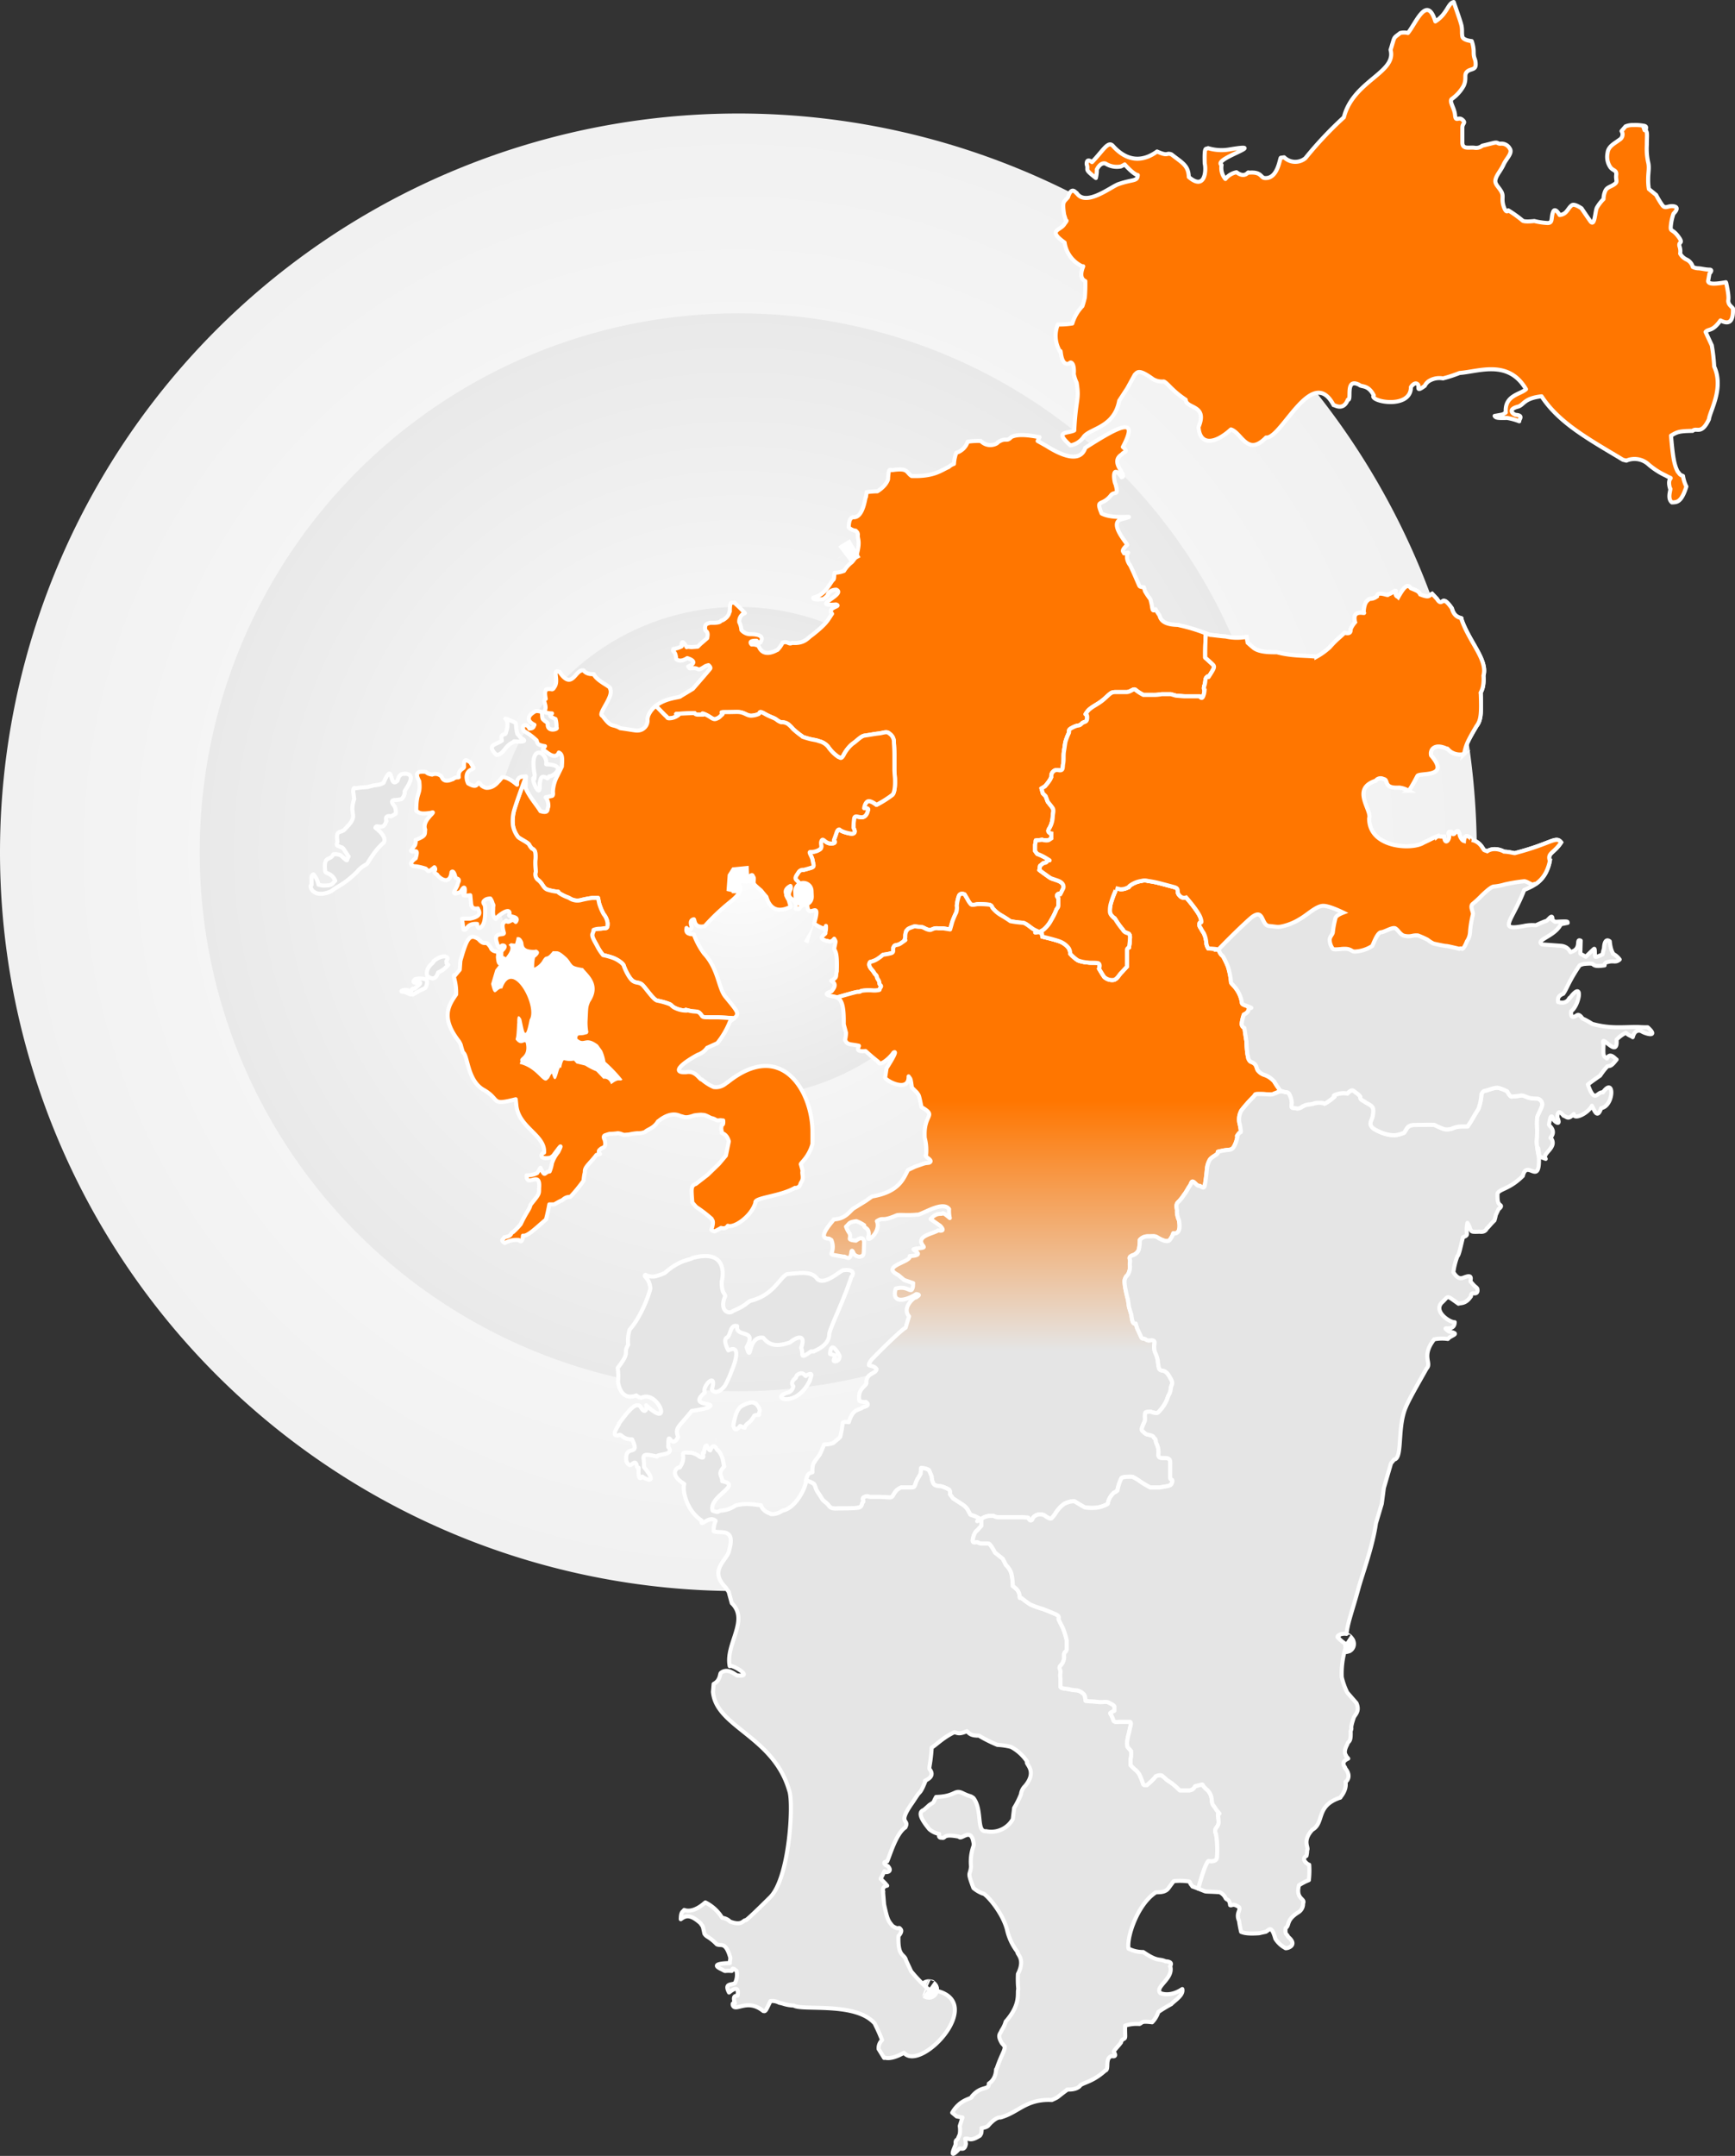
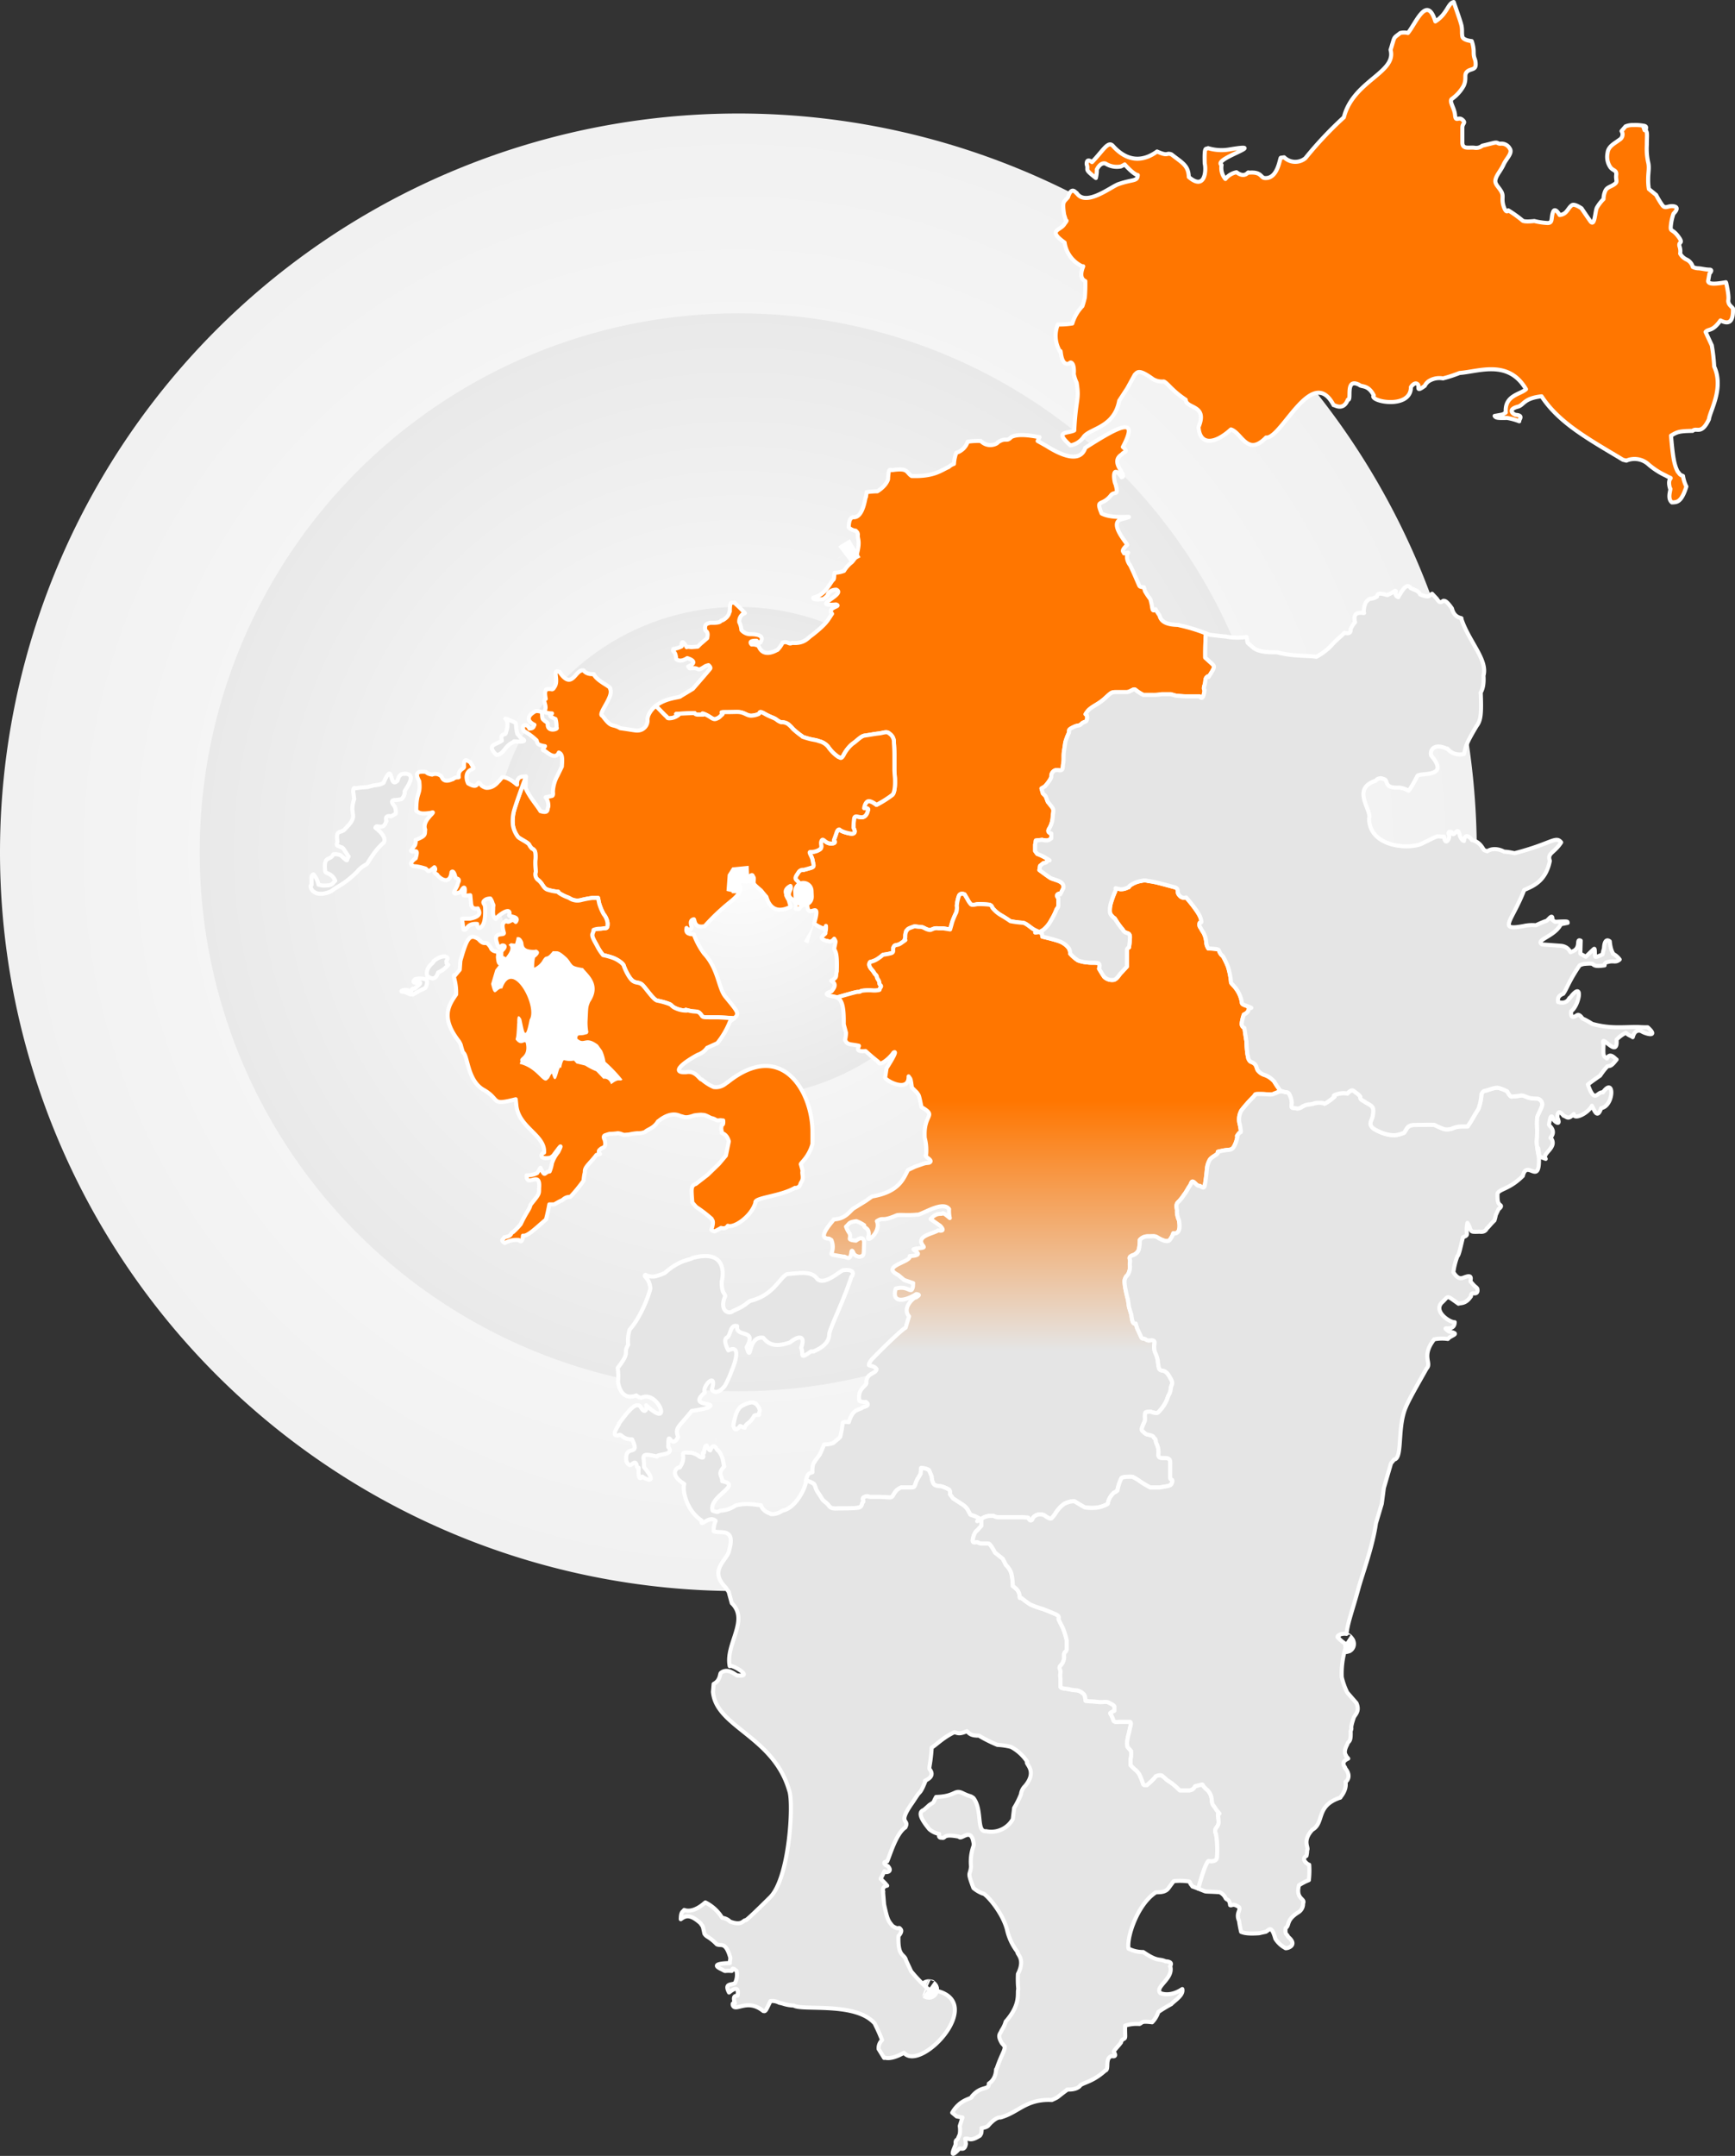
<svg xmlns="http://www.w3.org/2000/svg" width="426.876" height="530.154" viewBox="0 0 426.876 530.154">
  <rect x="0" y="0" width="426.876" height="530.154" fill="#333333" stroke="none" />
  <defs>
    <radialGradient id="radial-gradient" cx="0.5" cy="0.5" r="0.5" gradientUnits="objectBoundingBox">
      <stop offset="0" stop-color="#fff" />
      <stop offset="1" stop-color="#f1f1f1" />
    </radialGradient>
    <radialGradient id="radial-gradient-2" cx="0.5" cy="0.5" r="0.5" gradientUnits="objectBoundingBox">
      <stop offset="0" stop-color="#fff" />
      <stop offset="1" stop-color="#e9e9e9" />
    </radialGradient>
    <linearGradient id="linear-gradient" x1="0.5" y1="0.344" x2="0.5" y2="0.734" gradientUnits="objectBoundingBox">
      <stop offset="0" stop-color="#ff7600" />
      <stop offset="1" stop-color="#e5e5e5" />
    </linearGradient>
  </defs>
  <g id="top_map" transform="translate(-1374.5 -1626.741)">
    <g id="グループ_7570" data-name="グループ 7570" transform="translate(-54 -53)">
      <path id="パス_4861" data-name="パス 4861" d="M181.674,0A181.674,181.674,0,1,1,0,181.674,181.674,181.674,0,0,1,181.674,0Z" transform="translate(1428.5 1707.652)" fill="url(#radial-gradient)" />
      <path id="パス_4862" data-name="パス 4862" d="M132.537,0A132.537,132.537,0,1,1,0,132.537,132.537,132.537,0,0,1,132.537,0Z" transform="translate(1477.637 1756.789)" fill="url(#radial-gradient-2)" />
      <path id="パス_4863" data-name="パス 4863" d="M60.327,0A60.327,60.327,0,1,1,0,60.327,60.327,60.327,0,0,1,60.327,0Z" transform="translate(1549.848 1829)" fill="url(#radial-gradient-2)" />
    </g>
    <g id="グループ_7568" data-name="グループ 7568" transform="translate(274.566 -288.76)">
      <g id="グループ_7567" data-name="グループ 7567" transform="translate(1176.376 1916.001)">
        <g id="グループ_7301" data-name="グループ 7301">
          <path id="パス_4578" data-name="パス 4578" d="M477.326,1712.481l-.033-.007C477.362,1712.522,477.364,1712.517,477.326,1712.481Z" transform="translate(-325.27 -1223.755)" fill="#e5e5e5" stroke="#fff" stroke-linecap="round" stroke-linejoin="round" stroke-width="5" />
          <path id="パス_4579" data-name="パス 4579" d="M656,1497.082l.322-1.807s.986-.981,0-.981-2.127-.327-2.783-.327a3.407,3.407,0,0,1-1.311-.329,2.86,2.86,0,0,0-1.473-1.8,3.5,3.5,0,0,1-1.64-1.48,3.648,3.648,0,0,0-.162-1.8c-.33-1.311,1.146-.49-.33-2.458s-1.967-.981-1.8-2.618a13.076,13.076,0,0,1,.656-2.95s1.638-1.48.162-1.8-2.129.812-2.945-.329a21.4,21.4,0,0,1-1.482-2.463l-1.8-1.468a13.526,13.526,0,0,1-.17-2.463c0-1.637.33-2.788,0-4.1a15.459,15.459,0,0,1-.325-4.259c0-2.127.165-2.948-.16-3.435s.49-1.146-.661-1.316l-.136-.019.4,1.122-.4-1.122a11.424,11.424,0,0,0-2.316-.145,4.7,4.7,0,0,0-1.969.334l-.984,1.146a1.5,1.5,0,0,1-.49,2.127c-1.313.981-2.785,1.633-2.95,3.275a4.562,4.562,0,0,0,.652,3.444c.659.981,1.637.656,1.477,1.967s.49,1.637-.492,2.3-1.637.647-2.131,1.468a4.963,4.963,0,0,0-.492,2.133,10.473,10.473,0,0,0-1.637,2.127c-.49.986-.494,4.92-1.642,3.283s-2.132-3.115-2.132-3.115-1.631-1.146-2.287-.816-1.148,1.468-1.807,1.962a2.387,2.387,0,0,1-1.306.492s-1.146-2.129-1.647-.656c-.485,1.477,0,2.623-1.306,2.623a17.283,17.283,0,0,1-3.275-.491s-2.623.329-2.953-.17a28.91,28.91,0,0,0-3.439-2.452s-.5.984-1.146-.983.16-2.461-.656-3.774-1.642-1.793-1.311-2.948,1.311-2.132,1.967-3.6,2.3-2.788,1.477-3.934a2.293,2.293,0,0,0-2.294-1.148c-.821,0-.5-.491-1.805-.16s-2.628.647-2.628.647a2.4,2.4,0,0,1-1.967.5c-1.308-.16-2.945.487-2.945-1.311v-3.607c0-1.143.981-1.143,0-1.969s-1.636.661-1.8-1.146-1.471-3.278-.821-3.934a9.811,9.811,0,0,0,2.953-3.274c.816-1.807-.005-2.628.816-3.443s2.132-.33,2.132-1.8-.494-1.32-.494-2.953a7.8,7.8,0,0,0-.487-2.788s-2.132-.16-2.3-1.146,0-1.312-.169-2.458c-.11-.781-1.206-3.815-1.952-5.994-1.457.268-1.562,2.915-4.522,4.765-2.1-6.777-4.817.561-6.753,2.845a3.924,3.924,0,0,0-1.893,0c-1.809,1.449-1.253.592-2.372,4.146,1.552,5.631-9.226,7.591-11.491,16.585A92.251,92.251,0,0,0,556.9,1466.9a3.921,3.921,0,0,1-5.219-.229l-.821.112c-.274.167-.742,5.345-4.029,4.976-.972-.141-.728-1.609-3.913-1.3-.059-.463-.73,1.549-2.962-.117A4.6,4.6,0,0,0,537.23,1472a4.142,4.142,0,0,1-.943-3.44c-2.37-1.507,12.4-5.593,1.776-3.795a11.344,11.344,0,0,1-5.089-.347c-.592.37-.957-.661-.835,3.786.4,1.508.158,6.786-3.912,3.318-.107-2.893-1.6-3.464-4.265-5.567-1.435-.53-.561.611-3.552-.712-2.543,1.863-6.648,3.35-10.9-1.42-1.179-1.259-2.478,1.36-5.1,4.026,0,0-1.42-1.186-1.3.595.558,1.535-.855.912,2.254,3.318a8.86,8.86,0,0,0,.237-2.1c-.022.045-.027.055,0-.027l0,.027c.115-.229.893-1.819,2.129-1.456a5.2,5.2,0,0,0,3.795.713l.946-.474c-.272-.3,2.089,2.448,3.2,2.606-.134,1.633-1.095.927-4.86,2.254-2.05.831-8.009,5.562-10.186,2.132.091.522-1.126-2.168-2.136,1.059-1.095,1.287-1.428.941-.948,4.269l.473,1.54s.475-.351-.351.709c-.941,1.743-4.412,1.46,0,4.621a7.659,7.659,0,0,0,4.5,5.922c.49-.685-1.5,2.631.6,3.557a38.37,38.37,0,0,1-.117,4.028c-.239,1.069-.6,2.129-.6,2.129a10.447,10.447,0,0,0-2.483,4.268,19.374,19.374,0,0,1-3.557.239,7.4,7.4,0,0,0,.6,6.748c.2-1.193-.074,3.692,2.244,2.845.232-.562,1.313-.226,1.074,2.605a9.162,9.162,0,0,0,.707,2.136c.709,4.373-.186,3.655-.59,11.725-1.654.845-5.066.036-.952,3.677a4.922,4.922,0,0,0,3.21-2.01c1.428-2.2,7.579-2.235,8.8-8.971l2-3.074,1.829-3.327c.657-.589.912-1.52,4.485,1.081a4.392,4.392,0,0,0,2.657.582c.99.42,1.941,2.208,5.393,4.487.084,2.278,5.505,1.15,3.158,6.725.3,4.538,3.948,4.268,7.975.581,2.617.808,4.025,6.765,8.639,1.991,3.715.472,11.291-18.142,16.614-7.964-.083-.287,2.316,1.709,3.492-1.332,1.115.358-.841-5.545,2.822-3.657.589.609,2.153-.119,3.569,2.58-1.327,1.469,9.109,3.6,9.14-2-.148.148,1.065-1.762,1.824-.5.117.714-.425,1.645,1.582.165a3.053,3.053,0,0,1,.993-1.16,4.926,4.926,0,0,1,3.492-.668,32.873,32.873,0,0,0,4.065-1.33c4.841-.375,12.036-3.388,16.362,3.991-1.475,1.332-5.307,1.474-4.982,5.733-.883.528-.172.38-2.74.829.279.542.941.545,3.075.5a15.159,15.159,0,0,1,2.987.824c-.232-.311,1.22-1.4-.743-1.576-.449.065-2.464-1.256.33-2,1.626-.408,1.373-2.055,5.9-2.571,4.049,6.18,10.61,10,18.937,14.946l1.083.664.845.213a5.083,5.083,0,0,1,5.194.707,18.248,18.248,0,0,0,4.486,2.956,10.9,10.9,0,0,0,1.186.582c.258.125-.8.3-.122,2.605.408-.076-.862,2.368.473,3.423,1.122-.064,2.28.148,3.543-3.9a8.7,8.7,0,0,1-.824-2.6c-.947-.353-.83-.59-1.3-1.063-.909-1.717-1.206-3.793-1.654-8.854,1.449-.885,1.941-1.134,5.314-1.177.99-.939,2.127,1.133,4.013-2.841.268-2.132,3.746-7.624,1.3-12.983a44.621,44.621,0,0,0-.59-5.2l-1.532-3.3c.726-.867,1.656.021,3.664-2.836,1.2.607,3.259,1.384,3.07-2.948-.239-.356-.952-.826-1.072-1.416-.3-.873.418-.257-.582-4.841.017.038-.016-.032-.086-.186C658.427,1497.728,656,1498.077,656,1497.082Z" transform="translate(-312.176 -1428.488)" fill="#ff7600" stroke="#fff" stroke-linecap="round" stroke-linejoin="round" stroke-width="1" />
-           <path id="パス_4581" data-name="パス 4581" d="M444.143,1593.832a10.7,10.7,0,0,0-.824-2.779s-.31-.413-1.031-1.437c-3.141-2.411-3.363.1-5.14-1.542.05-1.291.685-.544,2.053-1.033.726-.1.413-.2.721-.509a12.672,12.672,0,0,1-.2-3.091c.174-3.277.083-3.072.616-4.421,3.013-4.5-.854-7.111-1.745-8.429-2.707-.456-2.511-.676-3.087-1.34a6.662,6.662,0,0,0-.926-1.234c-2.256-2.1-2.361-1.52-3.5-1.642-1.334,1.685-1.461,1.175-1.852,1.437-.308.11-.819,1.029-.819,1.029a4.574,4.574,0,0,1-1.96,1.647,10.962,10.962,0,0,1,.2-2.471c2.155-1.628.076-2,.413-2.055l-.618.1c-3.16.01-2.447-1.442-2.778-2.053-.64-1.586-1.564-.983-1.539-1.129,0,0-.1.513-.411,1.645-1.315-.083-.835-.327-1.647.3,1.779,1.045-2,4.452-1.44,3.8L416.786,1571l-1.033,3.5c.905,3.957,1.239.995,2.779,1.129,2.531-7.415,8.866,4.56,6.786,7.716-1.119,5.812-1.394,2.817-2.058-.108-1.38-2.339-.91,1.85-1.029.929-.2,3.9-.243,3.276-.408,4.113,1.5,2.039,2.321-.1,2.571,1.029.651,3.478-1.9,3.225-1.337,4.425l-.208.616c4.56,1.088,5.861,5.383,7,3.8.408-.106.725-1.437,1.024-1.337,1.175,4.046,1.535-2.549,2.266-1.437,0,0,.31-1.85.718-1.959a5.18,5.18,0,0,0,2.47.108l.621.713,2.158.521a16.967,16.967,0,0,0,2.771,1.437l1.75,1.847c1.588-.274,1.958,1.69,1.958,1.34,2.108-1.656,2.014-.479,2.779-1.134A34.806,34.806,0,0,0,444.143,1593.832Z" transform="translate(-369.636 -1331.602)" fill="#e5e5e5" stroke="#fff" stroke-linecap="round" stroke-linejoin="round" stroke-width="5" />
          <path id="パス_4582" data-name="パス 4582" d="M536.805,1662.9l.034.265C537.335,1663.491,536.805,1662.9,536.805,1662.9Z" transform="translate(-282.366 -1259.497)" fill="#e5e5e5" stroke="#fff" stroke-linecap="round" stroke-linejoin="round" stroke-width="5" />
          <path id="パス_4583" data-name="パス 4583" d="M488.921,1627.851a12.174,12.174,0,0,1,2.723-.087,5.294,5.294,0,0,0,1.494-.091c.444-.086,0,0,.439-.611s-.265-.527-.265-1.139-.525-.967-.616-1.494-.348-.443-.7-1.058-.964-1.048-1.132-1.664a.954.954,0,0,1,.191-.964,5.285,5.285,0,0,0,1.645-.639,10.966,10.966,0,0,0,1.523-1.134,12.15,12.15,0,0,0,2.032-.382c.757-.255.248-.893.51-1.394s.248-.508.886-.633.754-.26,1.645-.89,0,0,.256-.5,0-.769.248-1.654,0,0,.26-.508.886-.635,1.52-.886.759,0,1.645,0,1.146.377,1.9.638.764.121,1.394-.131a2.358,2.358,0,0,1,1.272-.131h1.268l1.65.261s.377-1.273.5-1.781a20.235,20.235,0,0,1,1.017-2.41,4.043,4.043,0,0,0,.129-1.645,9.767,9.767,0,0,1,.509-2.416c.377-.885,1.394-.377,1.394-.377l.755,1.268a5.231,5.231,0,0,0,.768,1.141c.379.384,1.263,0,1.773,0a21.591,21.591,0,0,1,2.786.126,1.025,1.025,0,0,1,.766.766,7.865,7.865,0,0,0,2.024,1.771c1.146.639,2.409,1.525,2.409,1.525a24.178,24.178,0,0,0,2.917.377c.892,0,2.034,1.268,3.044,1.776.434.217.8.379,1.1.5a3.447,3.447,0,0,0,1.449-.889,7.468,7.468,0,0,0,1.554-2.076,15.748,15.748,0,0,0,1.212-2.423c.174-.516.518-.516.518-1.212v-1.73s-.692-.69,0-1.037.174.7.7-.343l.516-1.038s.521-1.212-1.386-1.9-1.382-.348-2.593-1.211-1.9-1.385-1.9-1.385l.174-1.038.864-.69s.864,0,.864-.521,1.385.346,0-.518a12.739,12.739,0,0,0-2.423-1.211l-.516-.69v-1.559l.174-1.038,1.554-.169s1.212.342,1.733,0l.516-.348v-1.212s-1.21-.174-.516-1.212a5.985,5.985,0,0,0,.864-2.939c0-.517.344-1.556,0-2.076s-1.211-1.556-1.211-1.556l-.52-1.385-.692-.69-.346-1.211.868-.516s1.554-1.733,1.554-2.423a1.51,1.51,0,0,1,1.038-1.554c.692-.174.866.169,1.387,0s.342-.865.516-1.733,0-1.9.174-2.939.174-1.208.348-2.246a14.826,14.826,0,0,1,.864-2.249c.174-.69-.348-.69,1.038-1.385s1.38-.174,2.075-.864,1.38-.174,1.38-1.554-.864-.174,0-1.385,2.6-1.729,4.151-3.115,1.73-1.728,2.767-1.728h2.771c1.032,0,1.728-1.037,2.244-.521a10.044,10.044,0,0,0,1.9,1.212h2.249a10.416,10.416,0,0,0,2.251-.174h2.248l1.208.348s1.733.173,2.249.173H572.1s.516.866.864,0a4.659,4.659,0,0,0,.344-1.559s-.344-.168,0-1.206,0-1.559.694-2.076-.174.864.692-.521,1.21-1.9.69-2.418-1.9-1.733-1.9-1.733-.053-3.516.172-5.965a41.227,41.227,0,0,0-6.6-2c.1-.255-4.23.354-4.8-2.356l-.67-1.017-.342-.587s-.587.755-.755-.081c-.215-.9.041-.195-.5-2.359a16.108,16.108,0,0,1-1.349-2.019l-.253-.926s-.924,0-1.1-.337c-.145-.227-1.286-3.046-2.272-5.051-.429-.473-1.217-2-.508-3.118l-1,.171c-.124-.535-.9-.453.738-2.072.509.1-4.419-4.939-1.687-6.225,5.664-1.525-1.294.251-4.579-1.513-1.507-3.745.05-1.613,2.287-4.456.867-1.155,2.032.411,1.125-2.81-.306-.236-1.072-5.33,1.516-1.641,1.654-.4-3.206-3.714.129-5.665.291-.653,1.783-.419.17-1.773,4.249-7.971-1.336-4.848-9.236.182-1.153,3.566-5.271,2.277-9.6-.47l-2.127-1.189.468-.952c-.807-.083-4.991-1.093-6.985,0-1.163,1.291-1.26-.063-3.323,1.308.167.155-2.206,1.587-4.147-.356a16.291,16.291,0,0,0-3.225.179,4.254,4.254,0,0,1-2.814,2.726,9.606,9.606,0,0,0-.561,2.723,3.389,3.389,0,0,0-1.3.778c-1.726.687-3.439,2.406-9.123,2.206-1.406-.941-.74-2-4.624-1.473-.716.124-.988-.792-1.169,2.077.1.212-.5,1.859-2.635,3.156a19,19,0,0,0-2.642.217L490,1506.39c-.138-.587-.52,5.4-3.244,4.972-.306.207-.933.231-.995,2.505a2.8,2.8,0,0,0,1.728.827c.219.3.435.3.522.907-.167,1.223.7,1.406-.3,5.058a6.355,6.355,0,0,1-1.212,1.79,7.722,7.722,0,0,0-1.9,2.127,7.368,7.368,0,0,1-2.31.465c-.174.748-.057,1.385-.282,1.672-.831.637-1.807,3.752-4.965,4.433-.083.182-.017.706,2.476.348a7.622,7.622,0,0,0,1.038-.864c-.055-.148.322-1.4,2.141-1.437,2.607,1.141-6.672,4.252-.065,3.629,1.568.537-2.315.633-.972,2.3-1.067,1.533-1.153,2.3-5.016,5.311-.824.472-1.7,2.117-4.784,1.841-.979.5-.952-.5-2.371-.06a6.664,6.664,0,0,1-1.263,1.788c.633-.523-3.3,2.511-4.617-.924a2.676,2.676,0,0,0-1.728-.4c-.355-.408-.616-.97,1.211-.926,0,0,.638.752.929.409.54-.779.869-1.974-2.315-2.024a2.879,2.879,0,0,1-2.354-1.038,4.913,4.913,0,0,0-.52-1.9,2.322,2.322,0,0,1,.8-1.955l.587-.291A27.137,27.137,0,0,0,458.3,1533a3.14,3.14,0,0,1-.63-.638c-.683.217-1.172-.7-1.16,2.194-.181-.212.132,1.168-1.841,2.187-.711.005.15.718-3.113.582-.028.253-1.391-.1-1.1,1.728-.091.38.933.162.465,2.077l-1.671,1.437-.633.638-1.556.114-1.212-.114c.32.838-1.287-2.764-1.211-.062a6.231,6.231,0,0,1-2.015.635c-.344.938.516.148.692,2.48.053.036.852.962,2.709-.234.616.174,2.9.952.231,2.075.573.694.117.346,1.263.408,1.458-.12.847.948,2.888-.461a3.525,3.525,0,0,1,.864-.291s.638.516.4.864-4.263,4.96-4.263,4.96l-3.053,1.845c.014.3-3.55.319-6.063,2.342,1.081,1.094,2.3,2.394,2.519,2.538.377.247.126.621,1.129.5a3.712,3.712,0,0,0,1.879-.75c.626-.373-1.888-.248.626-.373s3.39-.131,3.39-.131.117.382.874.382h1.254s-.747-.63.625,0,1.764,1.377,2.64,1,.752-.5,1.377-1-1.254-.63,1.129-.63,2.888-.131,3.762.125,1.384.752,2.261.752a5.14,5.14,0,0,0,1.754-.379c.5-.12,0-1,1.508-.12s2.38,1.007,3,1.5a3.4,3.4,0,0,0,1.138.628,2.508,2.508,0,0,1,1.75.5,7.7,7.7,0,0,1,1.134,1.132,21.256,21.256,0,0,0,2,1.63c.626.374-.251.121,1.377.628s2.007.365,3.013.747a4.112,4.112,0,0,1,2.26,1.382,9.521,9.521,0,0,0,2.506,2.509c.5.131.633.626,1.258-.377a8.669,8.669,0,0,1,2.254-2.884c1.007-.63,2.007-1.879,3.013-2.005s2.258-.379,3.387-.509,2.007-.625,2.631,0a2.462,2.462,0,0,1,1.129,2.263c.127,1.633.127,2.762.127,3.387v3.261c0,.625.129,2.01.129,2.01s.217,3.327-.612,4.156a26.939,26.939,0,0,1-3.929,2.475s-1.511-1.237-2.206-.828-.824,1.654-.824,1.654,1.1-.14.967.411-.417,1.651-1.385,1.8-1.922-.69-2.062.408a19.4,19.4,0,0,0-.145,2.206s1.112,1.793-.959,1.384-2.488-.964-2.488-.964-.408-.138-.687.687-.685,1.933-.685,1.933.821.824-.69.824-1.929-1.52-2.346-.685.417,1.654-.552,2.206a3.915,3.915,0,0,1-2.2.551c-.552,0,.416,1.094.551,2.061s.556,1.519-.269,1.795-1.938.551-1.938.551a1.266,1.266,0,0,0-1.243.552c-.411.694-1.1,1.38-.551,1.931l.551.552.418.964.764,1.211-.365-.578c.108-.666.009-.134.243-1.32.685-.484.745,4.258,1.134,5.759.3,3.07,3.463-2.109,1.623,4.13a9.03,9.03,0,0,0,2.593,1.294l.325-.73a4.565,4.565,0,0,1-.165,1.7c.454.3-2.473,1.258.487,2.029-.034-.283.69.766,1.711-.57.446.847.4.345,0,2.435.234.881.807.623.644,5.584-.244.9-.083.974-.244,1.385s-1.051.886-1.051.886c-.549.127,1.952.421,0,2.6.222.084-3.049.711.4,1.294a1.97,1.97,0,0,1,.895.268c2.383-.666,4.707-1.357,5.115-1.357C488.747,1628.117,488.482,1628.029,488.921,1627.851Z" transform="translate(-353.386 -1384.685)" fill="#ff7600" stroke="#fff" stroke-linecap="round" stroke-linejoin="round" stroke-width="1" />
          <path id="パス_4584" data-name="パス 4584" d="M488.187,1576.083l-.551-.552c-.551-.551.139-1.237.551-1.931a1.266,1.266,0,0,1,1.243-.552s1.1-.274,1.938-.551.408-.826.269-1.795-1.1-2.062-.551-2.062a3.918,3.918,0,0,0,2.2-.551c.969-.552.139-1.385.552-2.206s.829.685,2.346.685.69-.824.69-.824.411-1.1.685-1.933.687-.686.687-.686.416.552,2.488.963.959-1.383.959-1.383a19.416,19.416,0,0,1,.145-2.206c.139-1.1,1.1-.269,2.062-.408s1.242-1.242,1.385-1.795-.967-.411-.967-.411.134-1.243.824-1.654,2.206.828,2.206.828a26.951,26.951,0,0,0,3.929-2.475c.829-.83.613-4.156.613-4.156s-.129-1.385-.129-2.01v-3.261c0-.625,0-1.754-.127-3.387a2.462,2.462,0,0,0-1.129-2.263c-.625-.625-1.5-.117-2.631,0s-2.384.382-3.387.509-2.007,1.375-3.013,2.005a8.672,8.672,0,0,0-2.254,2.884c-.625,1-.755.508-1.258.376a9.51,9.51,0,0,1-2.506-2.509,4.112,4.112,0,0,0-2.26-1.382c-1.007-.382-1.38-.251-3.013-.747s-.75-.254-1.377-.628a21.244,21.244,0,0,1-2-1.63,7.7,7.7,0,0,0-1.134-1.132,2.509,2.509,0,0,0-1.75-.5,3.4,3.4,0,0,1-1.138-.628c-.625-.5-1.5-.627-3-1.5s-1,0-1.507.12a5.147,5.147,0,0,1-1.754.379c-.878,0-1.38-.5-2.261-.752s-1.377-.125-3.762-.125-.5.125-1.129.63-.5.625-1.377,1-1.255-.379-2.64-1-.625,0-.625,0h-1.255c-.757,0-.874-.382-.874-.382s-.876,0-3.39.131,0,0-.626.373a3.711,3.711,0,0,1-1.879.75c-1,.125-.752-.248-1.129-.5-.218-.144-1.439-1.444-2.519-2.538a6.089,6.089,0,0,0-1.779,2.213.372.372,0,0,0-.04.083c-.155.37-.007.005-.248.895a2.482,2.482,0,0,1-2.54,2.882c-.437.035-1.781-.258-4.151-.573-2.158-1.261-1.984.176-4.378-3.061-1.344-.336,2.879-4.736,1.9-6.569.506-.535-3.1-1.767-4.034-3.635.158-.136-1.513.291-2.483-.917-2.072-.54-2.738,5.087-5.932.348-2.038-.843.021,2.118-1.329,3.8,0,0-.231.518-.573.462a3.048,3.048,0,0,0-1.446.057c-.174.625-.365.57-.057,2.3-1.019.425.692,1.885-.459,3.175a5.537,5.537,0,0,0,2.013.4c-.26.387-1.277.475.864,1.385a6.763,6.763,0,0,1,.236,2.129c.594.315-2.483,1.286-2.137-1.091,0,0-.052-.117-.747-.576-.532-.551-.621-.16-.69-2.138a3.015,3.015,0,0,0-1.554-.286c-1.514.8-2.764,2.119-.3,3.4-.1-.251.029,1.007-1.206.865-.015.36-.284-1.272-1.559-.638a1.589,1.589,0,0,0,.174,1.272,15.629,15.629,0,0,1,3.113,2.306c.275.6-.088,1.089,2.075,1.437-.225.408-.807.864-.348,1.038.131-.353,2.75,2.785,3.752.521.891.4.9,1.336.747,3.456l-1.072,2.2a8.876,8.876,0,0,0-1.134,4.046s.162.9-.238.974l-1.547.325a3.4,3.4,0,0,1,.652,2.354c-.313.509.194,1.724-1.941,1.05-.7-1.251-2.623-3.347-3.648-5.676l.079-2.831c-.279.7-2.936,7.921-3.075,9.023a9.971,9.971,0,0,0-.134,2.893,6.364,6.364,0,0,0,1.243,2.9c.277.416,2.478,1.38,2.757,1.933a4.075,4.075,0,0,0,.687.96,1.241,1.241,0,0,1,.833,1.1,7.771,7.771,0,0,1,0,1.793,15.438,15.438,0,0,0,.134,2.759,1.744,1.744,0,0,0,.552,2.07c1.1.826,1.237,1.929,2.206,2.341a11.342,11.342,0,0,0,2.753.552s-.418,0,.828.69,1.382.553,2.067.969a3.494,3.494,0,0,0,2.624.413,22.915,22.915,0,0,1,2.895-.553h1.373l.282,1.377a13.325,13.325,0,0,0,1.1,2.618,4.33,4.33,0,0,1,.96,2.206c0,.692,0,1.242-.552,1.242s-.824.134-1.511.134a4.245,4.245,0,0,0-1.385.282,3.2,3.2,0,0,1-.27.964c-.28.692.687,2.063,1.239,3.167a11.634,11.634,0,0,0,1.38,2.07,18.343,18.343,0,0,1,2.48.692c1.1.416,2.48,1.377,2.619,1.927s1.246,3.036,2.2,3.722,1.656.137,2.619,1.241,2.483,3.309,3.313,3.586a21.811,21.811,0,0,1,2.2.552c1.655.551.969.412,1.932,1.1a6.36,6.36,0,0,0,3.17.821c.552,0-1.1-.41.552,0s2.07,0,2.757.693.274.96,1.788.96h2.762s2.046.1,3.862.238c1.435-1.165.848-1.614-2.215-5.383-1.688-2.146-1.671-6.763-5.185-10.53a18.328,18.328,0,0,1-2.514-4.7l-.89-.082c.237-.079-1.279.074-.895-1.46-.136-.318.828,1.356,1.215-.243.287.186-.9-1.649.57-1.941.253.27.065,2.278,2.674,1.7a52.368,52.368,0,0,1,6.237-5.915c.162-.212,4.707-3.313,1.3-4.863-.757-.159-1.7-1.458.57-1.294,0,0-.165-1.542.73-.973.924.688.945.351.807,1.779a5.98,5.98,0,0,0,1.625.244l-.244-1.217s.564-.485.73-.243c.33.716.4.3.243,1.867.337.487-.017.258,1.864,1.859.972,1.22,1.3,1.545,1.3,1.545.375,1.263,1.582,4.672,6,2.432-.322-.973-.485-1.623-.485-1.623a7.065,7.065,0,0,1-.647-1.222c.281-.15-.921-1.2,1.055-2.261.58,1.057-1.635,2.077.73,3.483.466.663.685.52.565,2.11a5.939,5.939,0,0,0,.807.074c-.4-.248,1.724-.313.57-3.757l.585.744-.06-1.408-.764-1.211Z" transform="translate(-368.142 -1359.636)" fill="#ff7600" stroke="#fff" stroke-linecap="round" stroke-linejoin="round" stroke-width="1" />
          <path id="パス_4585" data-name="パス 4585" d="M462.57,1704.308c.508.766.773,1.155,1.158,1.8s1.031.767,1.673,1.676,1.807.639,2.71.639,2.834,0,4.254-.131,1.026-1.155,1.416-1.417-.521-.9.387-1.285.768,0,1.415,0h2.189c.9,0,1.936.131,2.709.131s.9-1.289,1.807-1.936,1.026-.513,1.026-.513h2.193c.9,0,.9-.131,1.158-.773a5.953,5.953,0,0,1,.518-1.286c.26-.391.773-1.294.773-1.294l.126-1.42a4.9,4.9,0,0,1,1.038.129,3.2,3.2,0,0,1,.895.387l.651,1.546a4.284,4.284,0,0,0,.384,1.676c.382.774,1.549.644,2.058.774a7.294,7.294,0,0,1,1.805.773c.391.26.262,1.163.262,1.163l.776,1.029s2.184,1.415,2.571,1.676a5.37,5.37,0,0,1,.9.9l.773,1.416,1.163.385,1.391.7c.332-.187.676-.378.864-.471a4.766,4.766,0,0,1,1.2-.33H505.9a2.406,2.406,0,0,0,.986.33h5.788c.331,0,1.745.109,1.745.109s.327.872.769.652.213-.544.65-.869a2.038,2.038,0,0,1,1.095-.551,2.789,2.789,0,0,1,1.311.109c.435.22,1.525,1.2,1.964.768a7.766,7.766,0,0,0,.878-1.095,8.17,8.17,0,0,1,2.179-2.4,5.548,5.548,0,0,1,2.514-.661s2.292,1.416,2.614,1.528a11.612,11.612,0,0,0,2.194.114,6.965,6.965,0,0,0,2.509-.553c.764-.325.986-.325.986-.876a4.856,4.856,0,0,1,1.415-2.289,4.055,4.055,0,0,0,.878-.547,11.7,11.7,0,0,1,.981-3.053c.435-.443,2.733-.331,2.733-.331a15.159,15.159,0,0,1,1.958,1.2,22.267,22.267,0,0,0,2.4,1.423h2.3l1.964-.328s.981-.219.981-.656a.972.972,0,0,0,.186-.778c-.126-.388-.508.117-.508-.9v-2.91c0-.768.131-1.523-.886-1.654s-2.027.251-2.027-.886a4.838,4.838,0,0,0-.382-2.535c-.387-.633-.129-1.146-.508-1.4s-.126-.5-.89-.759-1.139-.131-1.647-.638-.884-.508-.508-1.516.638-1.272.638-1.78-.131-1.642.248-1.773a4.781,4.781,0,0,1,1.146-.131s1.52.639,1.9.131a9.663,9.663,0,0,0,2.149-3.165c.387-1.4.764-1.277.886-2.54s.764-1.146,0-2.541-.886-1.394-1.394-1.771-1.263,0-1.516-.892a10.056,10.056,0,0,1-.255-1.771,8.8,8.8,0,0,0-.51-1.654,3.363,3.363,0,0,1-.377-1.394c-.131-1.017.377-1.655-.256-1.9s-1.008.26-1.776-.248-.886.126-1.263-.769-.886-1.9-.886-1.9l-.387-1.263s-.508.251-.759-.509-.248-1.523-.379-1.9-.508-1.65-.508-1.65l-.256-1.776s-1.138-4.059-.761-5.072.509-.638.886-1.394a4.183,4.183,0,0,0,.382-1.654,2.966,2.966,0,0,1,0-1.134c.126-.638-.377-1.02.126-1.4s.638-.256,1.017-.5a2.324,2.324,0,0,0,1.015-1.146,10.368,10.368,0,0,0,.248-2.411,2.543,2.543,0,0,1,2.032-.885c1.394,0,1.65-.131,2.28.251s2.409,1.4,3.048.634a5.023,5.023,0,0,0,.886-1.64,1.131,1.131,0,0,0,1.263-.509c.508-.767.131-2.669.131-2.669a5.832,5.832,0,0,1-.508-2.155c.129-.633-.509-1.645.377-2.409a9.689,9.689,0,0,0,1.4-1.773c.379-.382,1.012-1.654,1.394-2.161s.378-1.394,1.012-.887.764.887,1.272.887,1.139,1.015,1.4-.122.508-3.809.508-3.809a5.574,5.574,0,0,1,.755-2.531c.638-.764,1.525-1.017,1.9-1.525s-.633-.26,1.148-.638,2.149.005,2.788-.885a6.924,6.924,0,0,0,.884-2.411c.248-.759-.382.131.248-.759s.638-.127.638-.886a19.746,19.746,0,0,0-.378-2.033,4.534,4.534,0,0,1,.509-2.918,36.182,36.182,0,0,1,2.914-3.3c.759-.755.12-.755,1.776-.755s2.531.248,3.17,0l.638-.26,1.187-.478a22.452,22.452,0,0,1-1.575-2.31,5.48,5.48,0,0,0-2.409-1.65,3.3,3.3,0,0,1-1.65-1.137c-.379-.639-.248-1.146-.886-1.656s-.89-.246-1.268-.884-.126-.766-.377-1.268a27.012,27.012,0,0,1-.256-3.3c-.131-.639-.508-3.3-.508-3.3a1.1,1.1,0,0,1-.638-1.269,10.56,10.56,0,0,1,.508-2.029s1.015-.391,1.146-1.146,1.394-.248.126-.755-1.779-.517-1.779-1.146a7.611,7.611,0,0,0-1.394-3.3c-.755-1.017-1.263-1.268-1.263-1.65a18,18,0,0,0-.761-3.8,24.2,24.2,0,0,0-1.143-2.411c-.256-.377-.377-.256-.764-.886s-.126-.893-1.015-1.016a15.8,15.8,0,0,0-1.893-.125,3.172,3.172,0,0,1-.509-1.394,6.172,6.172,0,0,0-.637-2.411,13.842,13.842,0,0,1-.755-1.272,1.2,1.2,0,0,1-.261-1.138c.131-.507.769.382.261-1.263s-3.557-5.082-3.557-5.082a1.457,1.457,0,0,1-1.65-.5c-.886-.895.126-1.651-1.268-2.029s-3.3-.889-3.809-1.015a23.388,23.388,0,0,0-2.657-.508,2.982,2.982,0,0,0-1.654,0,6.325,6.325,0,0,0-2.788,1.143c-.635.508.129.251-.635.508a3.473,3.473,0,0,1-1.776.377c-.508-.126-1.138-.256-1.138-.256s.253,0-.126.886a23.991,23.991,0,0,0-1.015,2.791,6.338,6.338,0,0,0-.253,2.032c0,.638.379,1.017.886,1.525s0-.26.508.507a19.234,19.234,0,0,0,1.52,2.149c.387.382.256.513.764.892s1.265.125,1.265,1.271a17.491,17.491,0,0,1-.248,2.535.67.67,0,0,0-.508.63v4.061s-1.148,1.268-1.525,1.645-1.015,1.651-1.9,1.651a2.785,2.785,0,0,1-2.158-.761c-.382-.508-1.268-2.027-1.268-2.027s.508-1.272-.382-1.394-1.65,0-2.409-.126a8.494,8.494,0,0,1-2.411-.509,9.592,9.592,0,0,1-1.9-1.654,2.532,2.532,0,0,0-.378-1.393,5.1,5.1,0,0,0-2.28-1.646c-1.392-.5-4.189-1.143-4.189-1.143l-.122-.886s-.27-.093-.676-.26a2.941,2.941,0,0,1-.974.148,2.941,2.941,0,0,0,.974-.148c-.3-.125-.671-.287-1.1-.5-1.01-.508-2.153-1.776-3.044-1.776a24.2,24.2,0,0,1-2.917-.377s-1.263-.886-2.409-1.525a7.863,7.863,0,0,1-2.024-1.771,1.025,1.025,0,0,0-.766-.766,21.616,21.616,0,0,0-2.786-.126c-.509,0-1.394.384-1.773,0a5.235,5.235,0,0,1-.768-1.141l-.755-1.268s-1.017-.508-1.394.377a9.765,9.765,0,0,0-.509,2.416,4.042,4.042,0,0,1-.129,1.645,20.269,20.269,0,0,0-1.017,2.41c-.126.507-.5,1.781-.5,1.781l-1.65-.261H492.3a2.355,2.355,0,0,0-1.272.131c-.63.251-.626.378-1.394.13s-1.012-.638-1.9-.638-1.015-.257-1.645,0-1.272.377-1.52.886-.005-.378-.26.508,0,1.146-.248,1.654.637-.129-.256.5-1.008.759-1.645.89-.638.13-.886.633.248,1.139-.509,1.394a12.184,12.184,0,0,1-2.032.382,10.975,10.975,0,0,1-1.523,1.134,5.282,5.282,0,0,1-1.645.638.954.954,0,0,0-.191.964c.169.616.785,1.046,1.132,1.664s.616.529.7,1.059.616.878.616,1.494.7.53.265,1.139.005.525-.439.611a5.294,5.294,0,0,1-1.494.091,12.164,12.164,0,0,0-2.723.088c-.439.177-.174.265-.964.265-.408,0-2.731.692-5.115,1.358,1.451.616,1.754,2.848,1.7,6.622l.564,2.112a8.457,8.457,0,0,1-.244,1.7c.544,1.332,1.3.99,3.409,1.459.126.184-1.242,1.594,1.619,1.292.2.145,1.131,1.071,3.161,2.671.26,1.313,2.888-1,3.726-2.27,1.019-.671-.313,1.647-1.7,3.817l-.327,2.184c-.621.515,5.873,4.235,5.75-.16.492.741.477.274.812,2.752,0,0,.647.652,1.217,1.217.552.814.458.315,1.132,3.569,4,2.391.4,1.473.812,7.612a11.611,11.611,0,0,1,.325,4.139c-.742.427,2.1,1.344.73,1.945-1.268.179-.43-.1-3.482.974l-1.707.807c-1.187,2.282-2.241,5.385-8.833,6.514l-1.685,1.176-2.609,1.6c-1.1.534-1.96,2.75-5.142,2.86.009.256-4.516,4.774-1.175,4.717l.59.339a4.2,4.2,0,0,1,.165,2.943c-.318.838-.225.6,2.865,1.182.349-.26,1.5,1.259,1.855-.756.048.487-.076-1.874.671.083a1.979,1.979,0,0,0,1.43.673c1.272-.274.916-.561,1.1-3.869-.232-.093-.153-1.466-2.024-.088,0,0-1.6-.086-1.52-.507.256-1.557-.225-1.007-.924-2.939.948-.809.527-1.067,2.526-1.351a7.974,7.974,0,0,1,1.941,1.007c-.219.835,1.385.418,1.095,2.611-.971,2.234,3.194-.9,2.024-3.618,1.853-1.125.867.289,4.886-1.433.654-.231,2.617.089,4.972-.169.933.279,6.278-3.59,7.911-1.351a8.043,8.043,0,0,0,.174,2.193s-1.523-1.351-1.776-1.177c-.227.417-1.349-.418-2.948,1.43l2.278,1.6c-.257-.267,1.938,1.662-.42,1.177-1.187.852-5.767,1.366-3.622,3.882-.04.16.731.417-1.771.582l-.669.174c-.186.252,3.106,1.5-.929,1.685.449,1.487-7.281,2.459-2.865,4.629l1.511,1.263,2.2.755c-.088.034.122,1.141-.422,1.69-.611.248-1.358-1-3.877-.339-1.132,3.831,2.478,3,5.054,1.346,0,0,.842.083.59.343a4.469,4.469,0,0,1-.678.5c-.05-.378-3.607,2.373-1.68,4.635l-.843,2.779c-1.077.6-5.466,4.85-8.341,7.833,0,0-.755.924-.669,1.269-.313.337,1.385.184,1.85,1.089-.127,1.243-2.356.792-2.521,3.2.387.962-2.349,1.411-1.685,4.636a3.113,3.113,0,0,0,1.6.248c.059.053,1.33.86-.682,1.263-1.193.964-2.428.172-3.533,3.708,0,0-1.351-.26-1.513.248a25.84,25.84,0,0,1-.6,3.375,19.321,19.321,0,0,1-1.762,1.511,6.284,6.284,0,0,1-2.192.339c-.673,1.685-1.095,2.526-1.095,2.526l-1.263,1.685c.182.141-.633.143-.509,2.614-.633.33-1.094-.079-1.6,2.019a6.724,6.724,0,0,1,1.893.817C462.058,1702.763,462.054,1703.527,462.57,1704.308Z" transform="translate(-337.9 -1337.988)" stroke="#fff" stroke-linecap="round" stroke-linejoin="round" stroke-width="1" fill="url(#linear-gradient)" />
          <path id="パス_4586" data-name="パス 4586" d="M476.2,1600.051c-1.514,0-1.1-.268-1.788-.96s-1.1-.277-2.757-.693,0,0-.552,0a6.359,6.359,0,0,1-3.17-.821c-.964-.692-.277-.552-1.933-1.1a21.769,21.769,0,0,0-2.2-.552c-.829-.277-2.349-2.483-3.313-3.586s-1.654-.551-2.619-1.241-2.062-3.17-2.2-3.722-1.516-1.511-2.619-1.928a18.376,18.376,0,0,0-2.48-.692,11.629,11.629,0,0,1-1.38-2.07c-.553-1.1-1.52-2.475-1.239-3.167a3.2,3.2,0,0,0,.27-.964,4.245,4.245,0,0,1,1.385-.282c.687,0,.964-.134,1.511-.134s.552-.55.552-1.242a4.33,4.33,0,0,0-.96-2.206,13.334,13.334,0,0,1-1.1-2.618l-.282-1.377h-1.373a22.914,22.914,0,0,0-2.895.553,3.5,3.5,0,0,1-2.624-.413c-.685-.417-.824-.279-2.067-.969s-.828-.69-.828-.69a11.336,11.336,0,0,1-2.753-.552c-.969-.411-1.1-1.514-2.206-2.341a1.744,1.744,0,0,1-.553-2.07,15.432,15.432,0,0,1-.134-2.759,7.774,7.774,0,0,0,0-1.793,1.241,1.241,0,0,0-.833-1.1,4.078,4.078,0,0,1-.687-.96c-.279-.553-2.48-1.516-2.757-1.933a6.366,6.366,0,0,1-1.243-2.9,9.964,9.964,0,0,1,.134-2.893c.139-1.1,2.8-8.327,3.075-9.022-.2.091-2.342-.5-2.189,1.944.215.384-1.876-1.9-3.647-1.783l-.812.972c.043-.279-1.039,1.773-3.161,1.623a2.782,2.782,0,0,1-1.134-.573c-1.475-2.007-.141,1.349-3.239-.485.016.234-1.409-2.616.895-3.483.706-.478.463-.052-.413-1.785-.248.124-1.735-1.712-1.533,1.215-.155.575-1.532.583-1.3,2.516-.22.129-.688-.144-1.459.485.434-.4-2.086,1.428-2.757-.647a2.128,2.128,0,0,0-2.349-.485c.232.017-1.081-.079-1.459-.652a5.528,5.528,0,0,0-1.7,0c-.422.316-1,.4,0,2.271.41,3.555-.762,2.4-.725,7.3.781.52,1.007.862,3.561.482.277-.027,1.2-.59-.4.973.49-.315-1.662,1.356-.974,3.161-.169,1.086.389,1.485-2.344,2.515a2.827,2.827,0,0,1-.165,1.3c-.248.322-.972,1.377-.972,1.377.644.749,2-1.046,1.138,1.864,0,0-1.625,1.055-.972,1.62.8.65.243-.056,3.4.894.838.613.413,1.145,2.184-.321.709.826-.766,1.034.647,1.781.6.986,3.2,2.819,3.566-.573.237-.343.661-.139.972,1.3.231.444,1.32.12.568,1.459.034,1.058-2.463,3.4.647,2.106-.349.84,1.325-2.817,1.055.086.031.243-1.353,1.062,1.377.725l.244,2.514c.169-.229-.129.995,1.623.731-.083.222,1.667,1.833-1.945,2.512h-1.946l.322,2.594c1.02.724.416-1.485,3.4-1.3,0,0,0,1.542.895.812.883-.652,1.143-2.1,1.057-4.781a1.72,1.72,0,0,0-.253-.9c-.234-.322-.234-.564,0-.807a1.665,1.665,0,0,1,.812-.482,3.321,3.321,0,0,1,.733-.088,3.548,3.548,0,0,1,.487.972c.077.4.325.487.239.891s0,.651-.074,1.138c0,.9-.057,1.4.721,2.024-.322-.124,3.746-3.5,3.327-1.052-.644.63,2.712.222,1.54,1.781-1.067-1.229-1.6.634-2.353-.322-.447.538-1.346.244-.57,3,.145.821-2.767-.47-1.693,2.511,0,0,.317,1.221.644,1.133s.4-.721,1.05-.485c.652.251-.565,1.3-.565,1.3a4.685,4.685,0,0,0,0,1.62c.5.31,1.021.058.162.738-.091.04-.835,2.081-1.057-.9,0,0,.165-.886-.072-1.134-.272-.358-.855,0-1.547-.813a3.38,3.38,0,0,0-1.132-1.458c-.516-.068-.948.3-2.024-.974-2.216-1.384-2.838-.336-4.461,5.35l-.16,2.192-1.215,1.454s-.4-.645-.083.891a12.546,12.546,0,0,1,.408,3.729c-1.869,2.7-3.867,5.707.73,11.59.645,1.128.25.608.972,2.68,1.194.69,1.014,6.679,4.863,9.075,4.5,2.457,1.659,4.1,8.1,2.431l.162,1.538c.552,5.43,7.183,7.316,6.808,11.589-.652.074-1.54,1.814,1.619,1.217l.647-.482c.048-.074.21-.3.652-.895.523-.652,1.919-2.718.565,0a8.592,8.592,0,0,0-1.537,2.753,9.184,9.184,0,0,1-.57,2.027c-1.425.129-.986,1.7-2.267-.89l-.812,1.294a5.674,5.674,0,0,1-2.592.568c-.059,3.235,3.456-1.447,3.079,3.076-.052,1.58.172,1.342-2.106,4.142-.294,1.258-.859,1.475-2.432,4.777a17.073,17.073,0,0,1-1.867,1.945c-.788.224-.029.96-2.189,1.3.095.37-1.2.621.162,1.376a5.96,5.96,0,0,1,3.407-.731c.067-.086.873,1.285,1.051-1.055,1.165.222,3.328-2.019,5.676-3.973-.038.009.315-1.03.812-3.725h1.215s1.129-.652,1.616-.886c.57-.079.781-.941,2.358-.972a37.317,37.317,0,0,0,3.239-3.974,12.5,12.5,0,0,1,.322-2.112c-.174-1.2,1.244-2.1,2.836-4.211l.895-.243s-.73-.652.077-1.139c.365-.563,1.657-.138,1.055-2.344,0,0-.568-.9.162-1.134.728-.251,1.055-.326,1.055-.326a14.694,14.694,0,0,0,2.027-.16,3.158,3.158,0,0,1,.964.234c.726.23.282.181,1.785.086a12.582,12.582,0,0,1,2.112-.32,4.234,4.234,0,0,0,1.867-.325c.607-.659,2.089-.809,3.156-2.594-.157.289,2.709-2.724,5.516-1.3.977.149,1.058.668,3.4-.162a14.575,14.575,0,0,1,1.693-.165c.819.1.69-.11,2.432.812a2.91,2.91,0,0,1,.977.326,1.238,1.238,0,0,0,1.055.235,2.386,2.386,0,0,1,.972.086c-.055-.363.186,1.21-.322.972a4.223,4.223,0,0,0-.163,1.052l.163.972c-.2.136,1.124.014,1.7,2.106l-.724,3.487-1.707,2.027-2.757,2.676-2.919,2.263c-1.291.451-1.113,1.155-.886,4.541.162.248.972,1.134.972,1.134a31.7,31.7,0,0,1,3.8,2.917c-.268.277.86-.071-.078,2.676a1.4,1.4,0,0,0,.811.408l1.537-.812c-.083-.2.971.525,1.707-.57,1.43.621,5.727-2.165,6.8-5.667-.406-1.277,6.015-1.511,9.723-3.655a1.2,1.2,0,0,0,1.3-.809c.179-.788.749-.778.564-2.349-.218-1.605.32,0-.4-2.591-.339-.229,1.847-1.528,2.834-5.029-.009.372.015-1.191,0-2.831.1-9.656-7.335-23.225-20.907-12.32.251-.538-1.014,1.482-3.4,1.134a11.576,11.576,0,0,1-2.919-1.864c-.532.136-1.415-2.273-3.886-1.779-3.712.19-.945-2.227,2.913-4.3a4.5,4.5,0,0,0,2.267-1.694l2.518-1.137a20.352,20.352,0,0,0,3.122-5.345l.005-.005c.43-.308.755-.552,1.034-.778-1.816-.137-3.862-.237-3.862-.237Z" transform="translate(-378.622 -1350.385)" fill="#ff7600" stroke="#fff" stroke-linecap="round" stroke-linejoin="round" stroke-width="1" />
          <path id="パス_4587" data-name="パス 4587" d="M574.411,1736.045a37.458,37.458,0,0,0,0-3.865c0-.385-.253-1.931-.253-1.931a1.363,1.363,0,0,1-.131-1.156c.262-.52.769-.91.769-1.676,0-.781-.126-1.3-.126-1.936s.773.26,0-.647-.513-.773-1.033-1.416-.387-.767-.518-1.415a3.587,3.587,0,0,0-1.285-2.71c-1.289-1.163-.768-1.289-1.289-1.163l-1.545.391a1.681,1.681,0,0,1-1.547,1.034h-2.193s-.773-.773-1.545-1.425c-.773-.633-1.545-1.023-1.932-1.415a10.252,10.252,0,0,0-.9-.774s0-.12-.518-.12a2.707,2.707,0,0,0-1.033.251,7.138,7.138,0,0,1-.774.9c-.511.521-1.415,1.286-1.415,1.286s-.773.129-.9-.256a19.23,19.23,0,0,0-.9-2.315,4.744,4.744,0,0,0-1.285-1.419l-.907-.9v-1.546a3.145,3.145,0,0,0,.131-.9v-1.034l-.9-1.024-.129-.9a14.846,14.846,0,0,1,.391-2.189c.251-.907.382-1.676.382-1.676s.513-1.42-.131-1.42h-2.574s-1.291.253-1.416-.387a6.786,6.786,0,0,0-.781-1.671s0-.129.521-.391l.516-.26v-1.026s0-.26-.776-.65-.64-.513-1.678-.513a7.915,7.915,0,0,1-1.8,0,11.169,11.169,0,0,0-1.8-.131l-1.033-.12-.131-.909a1.21,1.21,0,0,0-.513-.9,2.9,2.9,0,0,0-1.55-.778,7.46,7.46,0,0,1-1.8-.26c-.387-.126-2.189-.126-2.189-.639V1692.1a5.286,5.286,0,0,1,0-1.545c.126-.783-.652-1.034.126-1.807a3.033,3.033,0,0,0,.769-1.936s-.131-1.026.26-1.285a1.014,1.014,0,0,0,.387-.778v-2.058a21.018,21.018,0,0,0-.909-2.971s-.764-1.545-1.024-2.058.513-.9-1.034-1.546-1.545-.643-2.834-1.16a22.176,22.176,0,0,1-3.223-1.158c-.768-.518-1.286-.905-1.927-1.417s-.516.256-.642-.516a2.753,2.753,0,0,0-.522-1.547,5.649,5.649,0,0,0-1.156-1.029,13.055,13.055,0,0,0-.391-3.216,4.857,4.857,0,0,0-1.284-1.938l-.778-1.545-1.933-1.545s-1.029-2.064-1.551-2.194-2.184.131-2.571-.259-1.674.647-1.284-1.026,1.024-1.936,1.024-1.936l1.034-1.155v-1.546l-.157-.081c-.453.258-.886.509-.886.509s.434-.251.886-.509l-1.391-.7-1.163-.385-.773-1.416a5.384,5.384,0,0,0-.9-.9c-.387-.261-2.571-1.676-2.571-1.676l-.776-1.029s.129-.9-.262-1.163a7.3,7.3,0,0,0-1.805-.773c-.509-.131-1.676,0-2.058-.775a4.283,4.283,0,0,1-.384-1.676l-.65-1.546a3.2,3.2,0,0,0-.895-.387,4.9,4.9,0,0,0-1.038-.129l-.126,1.42s-.513.9-.773,1.294a5.964,5.964,0,0,0-.518,1.286c-.255.642-.255.772-1.158.772H496.83s-.131-.134-1.026.513-1.034,1.936-1.807,1.936-1.805-.131-2.709-.131H489.1c-.647,0-.516-.391-1.415,0s0,1.029-.387,1.286,0,1.285-1.416,1.417-3.352.131-4.254.131-2.058.26-2.71-.639-1.286-1.034-1.673-1.676-.65-1.038-1.158-1.8c-.516-.781-.513-1.546-.9-1.936a6.713,6.713,0,0,0-1.893-.818c.059,1.468-2.471,6.853-5.81,7.411a4.3,4.3,0,0,1-2.867.845c.083-.175-1.836-.361-2.435-2.192-1.186.01-3.368-.676-6.24.088a6.864,6.864,0,0,1-3.705,1.26c-.8.353-.609.5-1.936,0-1.041-3.6,7.5-6.254,2.358-7.24.126-1.236-1.337-1.75.509-3.621-.353-.823-.064-2.212-1.516-3.957-.337.165-.926-2.4-1.941,0-.5-.174-.843-1.181-.843-1.181-.219.139-.475-.2-.673,1.767-.959-.175.812,1.879-1.181.924-.248-.422-1.845-.924-1.845-.924l-1.521-.079c-1.461.164.37,1.095-1.432,3.7-.361-.268-3.036,1.444,1.094,4.043-.494,1.834.669,6.646,4.3,9.01-.387,1.91,1.788-1.442,3.447.086a5.634,5.634,0,0,0-.5,2.528c1.508.692,5.4-1.015,3.874,4.464-.224,2.566-5.326,4.939-.929,9.35l.755,1.093.755,2.779c4.4,4.173-1.628,10.11-.5,15.5.158-.654,6.228,2.777,1.936,2.275-.053.38-2.253-2.166-4.125-.6-.265.193-.088,1.859-1.767,2.7l-.169,1.938c.769,8.73,14.908,10.855,18.775,24.339,1.1,2.9.083,21.667-4.8,26.281,0,0-5.137,5.132-5.892,5.553-.663-.116-.8,1.463-3.874.334a3.106,3.106,0,0,0-1.941-.924,10.213,10.213,0,0,0-4.125-3.788c.005-.114-2.7,2.747-5.223,1.85-.3.5-.817.286-.838,2.275,1.045-.757,2.162-1.473,4.881,1.008.65,1,.456.339.929,2.532a2.127,2.127,0,0,0,.755.755,10.61,10.61,0,0,1,2.275,1.854c1.091.587,2.168-.837,3.366,3.366l-.165,1.268c.6.033-5.627-.1-2.024,1.511,1.394.732.25.282,2.523.422.177-.632.229-.823,1.186,0a4.355,4.355,0,0,1-.422,3.039c-.993.424-2.612.021-1.434,2.267.282-.174,2.616-2.322,2.106.761-.814.077-1.146.261-.673,1.931,0,0-.678-.334-.5.421.616,1.8,3.518-1.791,7.491,1.439.6.136.59-.01,1.771-2.442a3.709,3.709,0,0,1,2.189.422,8.42,8.42,0,0,1,1.012.248,8.741,8.741,0,0,0,2.532.422c2.048,1.346,15.347-.995,19.954,4.464.029.148.983,1.914,1.771,4.043a2.7,2.7,0,0,0-.842,2.193l1.349,2.185c.1-.287,1.179.817,4.882-1.265,4.3,5.1,21.8-13.943,6.094-15.569.038.036.036.041-.033-.007l.033.007a38.154,38.154,0,0,1-4.328-4.471l-1.263-2.7c-.389-1.692-2.06-.687-1.85-5.975,0,0,1.091-1.1.5-1.688-.6-.75-.225.346-1.936-.757-1.148-1.33-1.3-1.657-2.106-5.306l-.257-3.118c.267.292-.671-1.215,1.015-1.514l-.508-.59-1.089-1.094.924-1.85c.041.458,2.263.231.835-1.263.3.082-1.089-.3-.835-.929a1.468,1.468,0,0,1,.673-.248c.752-1.678,2.21-6.86,4.464-8.341,1.132-2.145-1.986-.618,1.428-5.647.336-.416,1.685-2.605,1.933-2.779.224-.312.506-.234,1.607-3.025-.847.064,2.748-.69,1.012-2.867-.229-.387.272-1.373.508-5.306,1.518-1.015,2.726-2.4,5.553-3.794.94.184,1.088.592,3.113-.248.534.465.859,1.131,2.953,1.094a34.533,34.533,0,0,0,4.552,2.275,16.9,16.9,0,0,1,3.364.5,11.059,11.059,0,0,1,3.961,3.623c-.637.536,2.688,2.148-.509,5.984a3.368,3.368,0,0,0-1.012,2.019,20.588,20.588,0,0,1-1.685,3.369s-.251,2.019-.334,2.774a6.1,6.1,0,0,1-6.565,2.953c-2.5.287-.809-5.2-3.127-8.173-.924-.671-.583-.212-2.435-1.089-2.339-1.217-1.692.7-6.741.841-.668,1.177-.508,1.265-.928,1.513-1.28.828-.26.112-2.1,1.688-1.588.561-.537,2.42,1.346,4.712a5.171,5.171,0,0,0,2.442,1.185s-.336,1.007.594.919c1.2.306-.081-1.088,4.29-.246.534.962,2.886-2.387,3.535,1.346a1.727,1.727,0,0,1,0,1.012,11.339,11.339,0,0,0-.582,4.967c-.241,2.49-1.022.971.59,5.3a8.122,8.122,0,0,0,2.275,1.351c.489-.272,4.765,4.3,5.975,8.842a13.826,13.826,0,0,0,2.619,5.553c-.282.487,2.012,1.592.077,5.393a25.425,25.425,0,0,0,.083,3.708c-.332,1.022.711,3.6-2.945,7.832-.294.188-.114.737-1.18,2.363-.354.971-1.089,1.058.083,3.11l.681.76c.158,1.065-.723,1.808-2.022,5.727-.2-.6.277,2.065-1.86,3.447.036,1.776-1.859.344-4.2,3.2.236.588-2.762.43-4.807,3.961l1.1.919,1.428.261-.673,2.1a6.264,6.264,0,0,1,0,2.021l-.508,1.184c-.2.268-.618.17-.5,1.26-.078.518-2.088,4.3.921,1.095.43-.12,1.3.542,1.6-1.177l-.17-1.263c1.067-.208,1.091.833,3.626-.756.27-.5.4-.347.418-1.858-.26.019,1.224-.076,1.685-.673-.239.281,1.618-2.077,2.948-1.933a13.959,13.959,0,0,0,2.7-1.1c2.531-1.277,4.917-3.475,9.94-3.2,1.953-.894.845-.382,3.786-2.524-.4-.174,1.771.29,3.031-.839.53-.95,2.974-.83,6.319-3.881,1.038-.186-.165-3.023,1.52-3.535-.373-.2,1.563.585.668-.931-.337-.311.752-1.163,1.69-2.438a1.438,1.438,0,0,1,.334-.673c.979-.544.625-.12.669-3.454a9.031,9.031,0,0,1,3.538-.42c.786-.327.322-.775,3.118-.419a6.574,6.574,0,0,0,1.516-2.526,33.383,33.383,0,0,1,3.2-1.938c.7-.816,3.08-2.158,2.7-3.707-.675.436-2.922,1.888-5.388,1.007-1.5-1.594,3.254-3.475,2.44-6.566-.394.191,1.187-1.165-1.177-1.26-1.678-.778-1.793.236-5.479-2.284a7.947,7.947,0,0,1-3.623-.839c-.492-2.9,2.239-10.848,6.576-13.731-.012-.344,2.292.31,3.282-1.177.048-.04.673-.931,1.268-1.685a15.071,15.071,0,0,1,3.783.082c.456.31-.1.241.929,1.265-.382-.117.16.047,1.332.492.755-2.75,1.812-6.211,2.494-6.772C572.287,1736.949,574.28,1737.339,574.411,1736.045Z" transform="translate(-351.415 -1279.781)" fill="#e5e5e5" stroke="#fff" stroke-linecap="round" stroke-linejoin="round" stroke-width="1" />
          <path id="パス_4588" data-name="パス 4588" d="M622.372,1596.833c.12-.885.12-2.917.12-2.917a22.626,22.626,0,0,1,0-2.914c.126-.764,1.273-2.536,1.273-3.3a1.529,1.529,0,0,0-1.148-1.394,11.526,11.526,0,0,1-1.771-.122c-.89-.125-1.654-.764-2.409-.633a19.588,19.588,0,0,1-2.28.246c-.387,0-1.015-1.263-1.015-1.263a9.4,9.4,0,0,0-2.285-.886c-.884-.129-2.917.756-3.3.756s-.768.769-.768.769a13.264,13.264,0,0,1-.757,3.674c-.508.764-1.9,3.165-1.9,3.165l-.759,1.146h-1.52a5.77,5.77,0,0,0-2.289.509,3.891,3.891,0,0,1-2.024.126,18.221,18.221,0,0,1-2.289-1.012c-.382-.131-3.421,0-4.946,0s-1.9.886-1.9.886l-.638,1.015a8.714,8.714,0,0,1-2.28.63,8.911,8.911,0,0,1-3.547-.759c-1.4-.63-1.907-.886-2.289-1.525s0-1.265.26-1.9a5.676,5.676,0,0,0,.248-2.149c0-.886-1.133-1.277-1.9-1.778a5.572,5.572,0,0,0-.625-.385c-.638-.377-.638-.508-.638-.887s-1.017-1.015-1.65-1.525-1.52.638-1.52.638a5.044,5.044,0,0,0-2.411.131c-1.525.379-.764.625-.764.625a15.122,15.122,0,0,1-2.027,1.525c-.895.51,0,0-1.651,0s-1.137.262-2.409.379a4.016,4.016,0,0,0-2.149.768c-1.017.509-1.148.125-1.9.125s-.386-.893-.386-1.272a5.131,5.131,0,0,0-.508-1.9c-.384-.886-.886-.634-1.268-.756s-.886-.261-.886-.261l-.076.031.076.1-.076-.1-1.187.478-.638.26c-.639.248-1.525,0-3.17,0s-1.017,0-1.776.755a36.187,36.187,0,0,0-2.914,3.3,4.534,4.534,0,0,0-.509,2.919,19.737,19.737,0,0,1,.379,2.033c0,.759,0,0-.638.886s0,0-.248.759a6.925,6.925,0,0,1-.885,2.411c-.638.89-1.017.508-2.788.885s-.769.131-1.148.639-1.263.76-1.9,1.525a5.574,5.574,0,0,0-.755,2.531s-.26,2.666-.508,3.808-.895.123-1.4.123-.633-.379-1.272-.887-.63.377-1.012.887-1.015,1.779-1.394,2.161a9.68,9.68,0,0,1-1.4,1.773c-.886.764-.248,1.776-.377,2.409a5.828,5.828,0,0,0,.508,2.154s.377,1.9-.131,2.669a1.131,1.131,0,0,1-1.263.51,5.023,5.023,0,0,1-.886,1.64c-.639.769-2.409-.247-3.048-.634s-.886-.251-2.28-.251a2.543,2.543,0,0,0-2.033.885,10.362,10.362,0,0,1-.248,2.41,2.324,2.324,0,0,1-1.015,1.146c-.379.248-.508.122-1.017.5s0,.759-.126,1.4a2.961,2.961,0,0,0,0,1.134,4.185,4.185,0,0,1-.382,1.654c-.377.755-.508.379-.886,1.394s.761,5.072.761,5.072l.256,1.776s.377,1.273.508,1.65.122,1.139.379,1.9.759.51.759.51l.387,1.263s.5,1.016.886,1.9.508.261,1.263.769,1.146,0,1.776.248.126.884.256,1.9a3.36,3.36,0,0,0,.377,1.394,8.8,8.8,0,0,1,.509,1.654,10.056,10.056,0,0,0,.255,1.771c.253.891,1.008.509,1.516.891s.638.377,1.394,1.771.131,1.277,0,2.542-.5,1.136-.886,2.541a9.67,9.67,0,0,1-2.149,3.165c-.382.508-1.9-.131-1.9-.131a4.78,4.78,0,0,0-1.146.131c-.379.131-.248,1.265-.248,1.772s-.26.768-.638,1.78,0,1.008.508,1.516.886.386,1.647.638.508.508.89.759.12.766.508,1.4a4.837,4.837,0,0,1,.382,2.535c0,1.138,1.012.76,2.027.886s.886.886.886,1.654v2.91c0,1.012.382.508.508.895a.974.974,0,0,1-.186.778c0,.437-.981.656-.981.656l-1.964.328h-2.3a22.261,22.261,0,0,1-2.4-1.423,15.144,15.144,0,0,0-1.958-1.2s-2.3-.112-2.733.33a11.7,11.7,0,0,0-.981,3.053,4.057,4.057,0,0,1-.878.547,4.856,4.856,0,0,0-1.415,2.289c0,.551-.222.551-.986.876a6.97,6.97,0,0,1-2.509.552,11.674,11.674,0,0,1-2.194-.114c-.322-.112-2.614-1.528-2.614-1.528a5.546,5.546,0,0,0-2.514.661,8.171,8.171,0,0,0-2.179,2.4,7.778,7.778,0,0,1-.878,1.095c-.439.436-1.528-.547-1.964-.768a2.791,2.791,0,0,0-1.311-.109,2.038,2.038,0,0,0-1.095.551c-.437.325-.22.647-.65.869s-.769-.652-.769-.652-1.415-.108-1.745-.108h-5.787a2.4,2.4,0,0,1-.986-.331h-1.091a4.762,4.762,0,0,0-1.2.331c-.187.093-.532.283-.864.471l.157.081v1.546l-1.034,1.155s-.642.26-1.024,1.936.895.643,1.284,1.026,2.063.129,2.571.26,1.551,2.194,1.551,2.194l1.933,1.545.778,1.545a4.857,4.857,0,0,1,1.284,1.938,13.062,13.062,0,0,1,.391,3.216,5.653,5.653,0,0,1,1.156,1.029,2.753,2.753,0,0,1,.522,1.547c.126.772,0,0,.642.516s1.16.9,1.928,1.417a22.141,22.141,0,0,0,3.223,1.158c1.289.516,1.289.516,2.834,1.16s.773,1.033,1.034,1.546,1.024,2.058,1.024,2.058a21.017,21.017,0,0,1,.909,2.97v2.058a1.013,1.013,0,0,1-.387.778c-.391.26-.26,1.286-.26,1.286a3.033,3.033,0,0,1-.769,1.936c-.778.773,0,1.024-.126,1.807a5.286,5.286,0,0,0,0,1.546v1.933c0,.513,1.8.513,2.189.638a7.46,7.46,0,0,0,1.8.26,2.9,2.9,0,0,1,1.551.778,1.211,1.211,0,0,1,.513.9l.131.908,1.033.121a11.179,11.179,0,0,1,1.8.13,7.908,7.908,0,0,0,1.8,0c1.038,0,.909.131,1.678.513s.776.65.776.65v1.026l-.516.26c-.521.262-.521.391-.521.391a6.8,6.8,0,0,1,.781,1.671c.126.64,1.416.387,1.416.387H522.2c.644,0,.131,1.42.131,1.42s-.131.769-.382,1.676a14.86,14.86,0,0,0-.391,2.189l.129.9.9,1.024v1.034a3.142,3.142,0,0,1-.131.9v1.546l.907.9a4.745,4.745,0,0,1,1.285,1.42,19.221,19.221,0,0,1,.9,2.315c.131.386.9.257.9.257s.9-.764,1.415-1.286a7.1,7.1,0,0,0,.774-.9,2.7,2.7,0,0,1,1.032-.251c.518,0,.518.121.518.121a10.218,10.218,0,0,1,.9.774c.387.391,1.16.781,1.932,1.415.773.652,1.545,1.425,1.545,1.425h2.193a1.681,1.681,0,0,0,1.547-1.034l1.545-.391c.521-.126,0,0,1.289,1.163a3.587,3.587,0,0,1,1.286,2.71c.131.647,0,.773.518,1.415s.26.518,1.033,1.416,0,0,0,.647.126,1.155.126,1.936c0,.766-.508,1.157-.769,1.676a1.364,1.364,0,0,0,.131,1.156s.253,1.546.253,1.931a37.4,37.4,0,0,1,0,3.865c-.131,1.294-2.123.9-2.123.9-.682.561-1.738,4.022-2.494,6.772.432.164.936.362,1.533.606.4.17.654.076,3.7.257a2.973,2.973,0,0,1,1.516,1.511c.41.531.9.121,1.089,1.685.459.218.657-.591,2.2.5.473.778-.855,1.461,0,3.365a23.843,23.843,0,0,0,.509,2.7c.744.3,1.724.528,4.454.339.678-.176,1.52-.339,1.52-.339.809-.207,1.389-2.1,2.445,1.685a6.476,6.476,0,0,0,2.44,2.276c.015.287,3.4-.468.755-2.7-.566-1.053-.788-.454-.673-2.189,1.1-.732-.026-1.895,3.118-3.877a2.394,2.394,0,0,0,1.175-2.189c.625-1.277-1.879-.941-1.007-4.462a13.419,13.419,0,0,1,2.437-1.265,20.942,20.942,0,0,0,.086-3.786c.122.224-2.366-1.267-.673-2.193a6.284,6.284,0,0,0,.17-1.428c.492-.558-1.323-2.153,1.258-4.969,3.117-1.79.687-5.875,6.91-7.925-.434.3,1.711-1.568,1.263-3.869-.029.112,1.805-1.187-.169-3.452.554.16-1.568-1.215.842-2.277l-.585-.668c.3-.11-.919-.424.334-2.785.323-1.1.96-.279.841-3.287.5-1.3-.32,0,.755-3.284.284-.769,1.576-1.547.678-3.616-1.853-2.11-2.275-2.619-2.275-2.619a17.008,17.008,0,0,1-1.346-3.786,21.267,21.267,0,0,1,.676-6.231c.079-.342.248-.93.248-.93l-.134-1.081a10.926,10.926,0,0,1-1.8-1.533c-.186-.434.888-1.036,2.187-.843.291-2.822,1.447-5.669,3.036-11.537,1.053-3.683,3.411-10.028,4.208-15.662l1.433-4.8.508-3.881,1.768-6.063.755-.921c2.074-.276.821-7.175,2.611-12.21.79-2.17,2.9-5.758,5.393-10.2,1.339-1.375-1.437-2.91,1.848-7.156a10.2,10.2,0,0,1,3.375-.083c.822-1.019,3.311-1.222.248-1.85-2.444-1.779,1.341.471,1.437-2.28-1.227.074-5.273-2.612-3.2-4.8,1.848-1.649.9-2.008,4.125.256.566-.246,1.731.145,3.032-1.767.139,0-.148-.685.508-.755-.363-.245,1.475.573,1.091-1.181-.373-.547-.373-.211-1.6-1.685-.339-.069.68-1.8-1.089-1.265-1.027.284-1.828,1.079-3.2-1.094a17.3,17.3,0,0,1,1.007-3.96c.342-.165.7-1.948,1.354-4.628,1.731-.716.5-.494,1.089-3.535a4.59,4.59,0,0,1,.669,1.423c.356.742.26.821,2.11.755-.22-.171,1.447.5,2.019-.842.27-.145.977-1.127,1.855-1.932a10,10,0,0,0,.339-1.346l.673-1.433s1.007-.681.422-1.015c-.52-.442-.709-.73-.673-2.858.62-1.183,2.919-1.019,6.226-4.3,1-4.275,4.173,2.726,3.965-4.55l.036-.007A23.477,23.477,0,0,1,622.372,1596.833Z" transform="translate(-320.723 -1316.64)" fill="#e5e5e5" stroke="#fff" stroke-linecap="round" stroke-linejoin="round" stroke-width="1" />
          <path id="パス_4589" data-name="パス 4589" d="M640.9,1620.365c-4-.019-6.8.461-11.286-.755a21.646,21.646,0,0,0-2.44-1.348s-.761-1.258-1.356-.759c-.156,0-1.64,1.37-1.423-1.008,1.989-1.335,3.215-7.99-.344-3.2-.1-.483-.336,1.673-2.862.924.119-.012-.589-1.317,1.265-2.024.89-1.193,1.358-3.084,4.042-6.986a4.371,4.371,0,0,1,1.012-.339s2.184-.253,2.272.081c.394.355.859.559,2.86.258,0,0-.16-.683.843-.843,1.415-.391,1.857.277,2.865-.6a4.978,4.978,0,0,0-1.685-1.429c.155-.153-.511-.47-.759-3.035-.151-.119-1.3-1.038-1.425,1.772a7.669,7.669,0,0,0-.342,1.434s-1.513.756-1.767.59,0-2.2-.336-1.938-2.019,1.938-2.019,1.938l-1.351-.761.088-3.2c-1.332-.606.4,2.081-2.446,2.779-.057.437-.31-1.279-2.358-1.511l-4.715-.342c-1.7-1.176,3.135-1.923,4.628-4.963l1.69-.342c-.215-.257.716-.468-3.117-.253l-.678-.5s.256-1.432-.755-.343c-1.062,1.048.1.095-3.275,1.69a9.7,9.7,0,0,0-2.957.174c-6.657,1.287-2.862-1.155.077-8.851,2.032-.917,5.28-2.013,6.319-7.161-.692-1.978,1-1.819,2.783-4.547-1.332-1.671-2.327.289-11.281,2.614-.265.143-1.026-.248-2.784-.337-.138-.1-2.327-1.277-4.125-.088l-.681-.247c-.33-.074-.866-2.072-3.113-2.526.191.062-1.667-2.322-1.933.251-.6-.165-1.015-1.263-1.015-1.263-.54-3.008-1.409.921-2.024-.926,0,0-.838-.339-.755.422.685.823-.859,3.357-1.091.673H592.3a2.546,2.546,0,0,0-.869-.012c.038-.029.06-.052.06-.064-1.927.807-1.155.564-3.4,1.587-2.683,1.783-13.392,1.386-13.392-5.975.735-2.048-4.517-7.269,1.6-9.266a1.506,1.506,0,0,1,1.941-.422c1.379.179-.217,2.356,3.869,2.11a5.951,5.951,0,0,1,2.275.756c.248-.159.89-1.117,2.189-3.621.57-.919,8.209.581,3.373-5.046-.351-1.343.806-3.133,3.957-1.607,0-.494.891,1.874,4.13,1.263.553-2.023.342-2.266,3.113-6.9,1.029-1.349,1.222-2.9,1.015-8.085-.26-.06.919-.8.669-4.3,1.1-3.9-3.59-8.321-5.476-14.06.432-.177-1.666.115-2.275-2.446,0,0-1.346-2.02-1.933-1.855-.427-.258-.788,1.11-1.767-.5l-1.186-1.266c-.762.4-.554,1.129-2.943.169l-.17-.334c-.47-.461-.258-.432-2.106-1.186-.857-1.194-1.7-.32-3.113,2.193-.208-.21-.869-.151-.6-1.511-.261-.248-.993.7-1.936.838.294.623-2.573-1.093-2.688.5a3.4,3.4,0,0,1-1.853.595c-.416.4-1.32.6-1.434,3.367.781.5-3.037-1.107-2.106,2.363a6.259,6.259,0,0,0-1.007,1.511c-.258.27.353,1.571-1.607,1.094-1.06,1.1-1.886,1.564-3.617,3.538a16.2,16.2,0,0,1-3.282,2.363c-1.974-.345-5.753-.05-9.684-1.1-1.37-.028-4.555.112-5.984-1.26-.256-.169-1.265-1.1-1.265-1.1l-.255-1.425a14.316,14.316,0,0,1-5.046-.088c-.28-.053-.11.036-3.8-.42.015.083-.418-.084-1.151-.363-.225,2.449-.172,5.965-.172,5.965s1.384,1.211,1.9,1.733.174,1.037-.69,2.418,0,0-.692.521-.348,1.038-.694,2.076,0,1.206,0,1.206a4.659,4.659,0,0,1-.344,1.559c-.348.866-.864,0-.864,0h-3.635c-.516,0-2.249-.174-2.249-.174l-1.208-.348h-2.248a10.412,10.412,0,0,1-2.251.174h-2.249a10.041,10.041,0,0,1-1.9-1.212c-.516-.516-1.212.522-2.244.522h-2.771c-1.038,0-1.212.344-2.767,1.728s-3.287,1.9-4.151,3.115,0,0,0,1.385-.69.864-1.38,1.554-.7.174-2.075.864-.864.7-1.038,1.385a14.816,14.816,0,0,0-.864,2.25c-.174,1.037-.174,1.208-.348,2.245s0,2.076-.174,2.94,0,1.559-.516,1.733-.7-.174-1.387,0a1.51,1.51,0,0,0-1.038,1.554c0,.69-1.554,2.423-1.554,2.423l-.867.516.346,1.211.692.69.52,1.385s.864,1.038,1.212,1.556,0,1.559,0,2.076a5.987,5.987,0,0,1-.864,2.939c-.694,1.037.516,1.211.516,1.211v1.212l-.516.348c-.521.342-1.733,0-1.733,0l-1.554.169-.174,1.038v1.559l.516.69A12.731,12.731,0,0,1,495.47,1579c1.385.864,0,0,0,.518s-.864.521-.864.521l-.864.691-.174,1.037s.69.521,1.9,1.385.692.516,2.594,1.211,1.385,1.9,1.385,1.9l-.516,1.038c-.521,1.037,0,0-.7.342s0,1.038,0,1.038v1.73c0,.7-.344.7-.518,1.212a15.765,15.765,0,0,1-1.211,2.423,7.469,7.469,0,0,1-1.554,2.076,3.446,3.446,0,0,1-1.449.889c.406.167.676.26.676.26l.122.886s2.8.638,4.189,1.143a5.1,5.1,0,0,1,2.28,1.645,2.532,2.532,0,0,1,.379,1.394,9.581,9.581,0,0,0,1.9,1.654,8.486,8.486,0,0,0,2.411.51c.759.126,1.523,0,2.409.126s.382,1.394.382,1.394.886,1.52,1.268,2.027a2.786,2.786,0,0,0,2.158.761c.886,0,1.523-1.269,1.9-1.651s1.525-1.645,1.525-1.645v-4.061a.669.669,0,0,1,.508-.63,17.5,17.5,0,0,0,.248-2.535c0-1.146-.755-.894-1.265-1.271s-.377-.51-.764-.892a19.208,19.208,0,0,1-1.52-2.149c-.508-.767,0,0-.508-.508s-.886-.886-.886-1.525a6.334,6.334,0,0,1,.253-2.032,24.018,24.018,0,0,1,1.015-2.792c.379-.886.126-.886.126-.886s.63.131,1.138.256a3.469,3.469,0,0,0,1.776-.377c.764-.257,0,0,.635-.508a6.33,6.33,0,0,1,2.788-1.143,2.985,2.985,0,0,1,1.654,0,23.363,23.363,0,0,1,2.657.508c.509.126,2.411.635,3.808,1.015s.382,1.134,1.268,2.029a1.457,1.457,0,0,0,1.65.5s3.048,3.427,3.557,5.082-.131.755-.261,1.263a1.2,1.2,0,0,0,.261,1.138,13.874,13.874,0,0,0,.756,1.272,6.178,6.178,0,0,1,.637,2.411,3.168,3.168,0,0,0,.509,1.394,15.76,15.76,0,0,1,1.893.126c.89.122.633.382,1.015,1.015s.508.509.764.886a24.235,24.235,0,0,1,1.143,2.411,18,18,0,0,1,.761,3.8c0,.382.508.634,1.263,1.65a7.614,7.614,0,0,1,1.394,3.3c0,.63.508.639,1.779,1.146s0,0-.126.755-1.146,1.146-1.146,1.146a10.568,10.568,0,0,0-.508,2.029,1.1,1.1,0,0,0,.639,1.268s.377,2.657.508,3.3a26.978,26.978,0,0,0,.256,3.3c.251.5,0,.633.377,1.268s.63.377,1.268.885.508,1.017.886,1.655a3.294,3.294,0,0,0,1.65,1.138,5.482,5.482,0,0,1,2.409,1.65,22.462,22.462,0,0,0,1.575,2.31l.076-.031s.508.131.886.261.885-.131,1.268.756a5.134,5.134,0,0,1,.508,1.9c0,.379-.379,1.272.385,1.272s.886.384,1.9-.126a4.019,4.019,0,0,1,2.15-.767c1.272-.117.764-.379,2.409-.379s.756.509,1.651,0a15.162,15.162,0,0,0,2.027-1.525s-.761-.246.764-.625a5.045,5.045,0,0,1,2.411-.131s.89-1.146,1.52-.638,1.65,1.148,1.65,1.525,0,.509.638.886a5.669,5.669,0,0,1,.625.385c.769.5,1.9.892,1.9,1.778a5.673,5.673,0,0,1-.248,2.149c-.26.637-.638,1.277-.26,1.9s.886.9,2.289,1.525a8.9,8.9,0,0,0,3.547.759,8.716,8.716,0,0,0,2.28-.63l.638-1.016s.377-.886,1.9-.886,4.564-.131,4.946,0a18.2,18.2,0,0,0,2.289,1.012,3.887,3.887,0,0,0,2.024-.126,5.769,5.769,0,0,1,2.289-.509h1.52l.759-1.146s1.394-2.4,1.9-3.165a13.257,13.257,0,0,0,.757-3.674s.389-.769.768-.769,2.411-.885,3.3-.756a9.4,9.4,0,0,1,2.285.886s.628,1.263,1.015,1.263a19.6,19.6,0,0,0,2.28-.246c.755-.13,1.52.508,2.409.633a11.536,11.536,0,0,0,1.771.122,1.529,1.529,0,0,1,1.148,1.394c0,.767-1.148,2.54-1.273,3.3a22.636,22.636,0,0,0,0,2.914s0,2.032-.12,2.917a23.478,23.478,0,0,0,.583,3.938l.11-.021c-.046-.418-.141-1.122-.317-2.266.176,1.144.27,1.848.317,2.266.43-.088.315-.067,1.533.37-1.107-1.327,3.063-2.748,1.265-5.141-.475.078,1.535-1.168-.248-2.944-.174-.256-.257-.334-.174-.59s.339-2.7.929-1.351c-.053.584,2.225,2.4,1.089-.162.014-.36.028-2.363,1.519-.425.833.217,1.067,1.139,2.523-.42-.06,1.564,3.506-.131,4.464-2.022.623,1.1,1.3,3.411,2.277.583,3.17-.492,3.337-7.937.42-3.869-1.483-.225-1.948,2.952-3.7-1.941.3-.184-.234.083,3.027-2.189a16.322,16.322,0,0,1,1.772-2.266c.685-.2.855.163,2.27-1.69.072.329-1.556-2.106-2.358-.251-.8-.65-.993-.258-.842-3.455-.922-3.179,3.612,3.853,3.2-1.183a8.423,8.423,0,0,1,2.266-1.68c.234.005,0,.295,1.69,1,.043.583.141-2.063,2.107-1.425.922.664,4.495,1.679,1.6-.929C641.992,1620.451,640.9,1620.365,640.9,1620.365Z" transform="translate(-314.284 -1368.318)" fill="#e5e5e5" stroke="#fff" stroke-linecap="round" stroke-linejoin="round" stroke-width="1" />
          <path id="パス_4590" data-name="パス 4590" d="M459.459,1556.933l-.061-1.407.061,1.407Z" transform="translate(-338.171 -1336.903)" fill="#e5e5e5" stroke="#fff" stroke-linecap="round" stroke-linejoin="round" stroke-width="5" />
          <path id="パス_4591" data-name="パス 4591" d="M448.009,1652.153c-.824-2.332.1-2.287,3.37-6.4a28.57,28.57,0,0,0,3.977-.778c2.834-1.578-5.17,0-.778-3.717-.709-1.759,3.144-5.264,1.735-.781.038.144,1.089,1.721,3.2-.865a24.257,24.257,0,0,0,1.733-3.89c-.456,1.151,3.208-6.865-.869-4.843,0,0-1.382-2.423-.43-3.114,1.115-.411.725-3.376,2.593-2.853-.4,2.975,5.044.491,2.335,5.188,1.31,4.3.12-2.857,4.065-2.335.988,1.091,2.251,2.707,6.657,1.126,1.351-1.2,4.037-2.353,2.683,1.384.75,1.354-.68,3.106,2.42.866h.69c-.484.034,3.894-1.143,3.808-4.327.494-2.216,3.444-7.858,5.445-14.008.539-.592.914-1.972-1.989-1.642-.988.27-4.418,3.669-6.309,2.246-1.5-2.1-3.772-1.576-7.526-1.294-1.922,1-3.356,5.213-8.992,6.571-1.009.5-1.031,1.119-4.326,2.509-.948.971-3.478-.081-1.9-3.635-.009-.769-.852-.456-.864-3.543.714-3.015.327-7.856-7.09-5.879-.984.582-3.392.532-6.918,3.717a18.709,18.709,0,0,1-2.163.776,3.684,3.684,0,0,1-2.592-.343c-.68.482.979.6,1.212,3.37-.327,1.545-2.289,6.992-5.1,10.117a9.216,9.216,0,0,0-.348,3.717c-1.432,2.358.781,1.387-2.592,5.71a13.143,13.143,0,0,1,.086,3.283c.072.955.811,4.874,4.495,3.461a2.369,2.369,0,0,0,1.212.6c4.118-2.143,7.987,8.141,1.211,1.819.3.263-.081,2.765-1.385.343-1.165-1.126-2.692.644-5.363,4.239.565-.37-2.3,3.16-.17,2.853.99-.631.838.984,3.457.951,2.222,4.611-2.01.809-1.382,5.449,0,0,.6,1.382,1.294.69.5-.382,1.079-.878,1.3.6l.348.434c.234-1.175-.442,3.753.95,1.99,1.268.946,3.772,1.741.43-2.335.136-2.659-1.313-3.662,3.2-2.593-.024-.675,4.509-.3,2.766-2.335C445.575,1649.607,446.262,1655.67,448.009,1652.153Z" transform="translate(-357.617 -1299.306)" fill="#e5e5e5" stroke="#fff" stroke-linecap="round" stroke-linejoin="round" stroke-width="1" />
-           <path id="パス_4592" data-name="パス 4592" d="M464.121,1623.961c-.072.391,1.545.3,1.425-1.163-.313-.652-2.146-3.969-2.335-.478.212.165.372.079,1.255.39v.474A.917.917,0,0,0,464.121,1623.961Z" transform="translate(-335.422 -1289.883)" fill="#e5e5e5" stroke="#fff" stroke-linecap="round" stroke-linejoin="round" stroke-width="1" />
          <path id="パス_4593" data-name="パス 4593" d="M454.818,1628.768c-.153.419-.165-.974-3.158.6-1.184.577-1.785,2.093-2.292,4.972.153-.034.222,1.96,1.688.043a11.374,11.374,0,0,0,1.12.433c.444-1.351,1.088-.722,2.38-2.982a2.234,2.234,0,0,1,1.169-.174C455.379,1631.022,456.73,1630.772,454.818,1628.768Z" transform="translate(-345.402 -1284.224)" fill="#e5e5e5" stroke="#fff" stroke-linecap="round" stroke-linejoin="round" stroke-width="1" />
-           <path id="パス_4594" data-name="パス 4594" d="M462.334,1625.028c-.157.528-.482-1.38-2.118-.217-.258.131-.387.735-.387.735.183-.059-1.645.933-.607,2.076,0,0-.213,1.254-1.208,1.514s-1.038.387-1.038.387c-2.895,1.151,3.153,3.349,6.354-3.412C463.069,1626.135,464.767,1623.579,462.334,1625.028Z" transform="translate(-340.468 -1287.229)" fill="#e5e5e5" stroke="#fff" stroke-linecap="round" stroke-linejoin="round" stroke-width="1" />
          <path id="パス_4601" data-name="パス 4601" d="M410.411,1566.564l-.052-.573c.967-1.161-.8-1.836-3.175.057.311.349-2.182,1.313-1.5,3.751-.055-.408,1.724,1.864,2.648-.986a6.053,6.053,0,0,0,2.48-1.9Z" transform="translate(-376.979 -1330.173)" fill="#e5e5e5" stroke="#fff" stroke-linecap="round" stroke-linejoin="round" stroke-width="1" />
          <path id="パス_4602" data-name="パス 4602" d="M405.129,1567.982c.339-.134-1.272.785.4.921,1.256-.384,1.215.117-.52,1.385-.227.055-.573-.062-.692.285-.2,1.01-.725-.5-2.475.234-.286.448.577.026,1.841.8.267.1.191.071.936.136a27.193,27.193,0,0,1,2.986-1.578,2.357,2.357,0,0,0,.4-2.019A4.163,4.163,0,0,0,405.129,1567.982Z" transform="translate(-379.46 -1327.681)" fill="#e5e5e5" stroke="#fff" stroke-linecap="round" stroke-linejoin="round" stroke-width="1" />
-           <path id="パス_4604" data-name="パス 4604" d="M420.851,1541.958c-.6.4,1.9,5.872,1.5,1.268.272.5-.287-2.633,1.9-1.156.346-.174.234-.459.516-.52,1.014.088,4.523-2.812-.8-2.941.432-3.008-4.349-5.479-2.828,2.6C421.076,1543.107,420.851,1541.958,420.851,1541.958Z" transform="translate(-366.027 -1351.16)" fill="#e5e5e5" stroke="#fff" stroke-linecap="round" stroke-linejoin="round" stroke-width="1" />
          <path id="パス_4605" data-name="パス 4605" d="M421.938,1535.608s-.633-.752-.809-.981a11.6,11.6,0,0,1-.346-2.366c-.057-.518-.465-.461-1.958-1.211-1.79-.362.829-.448-.521,3.286-.016.856-1.471-.184-.978,1.962-1.416,1.033-3.962,1-1.329,3.518,1.936-.116,1.921-2.415,4.5-3.287C419.2,1536.267,424.91,1537.124,421.938,1535.608Z" transform="translate(-370.284 -1354.668)" fill="#e5e5e5" stroke="#fff" stroke-linecap="round" stroke-linejoin="round" stroke-width="1" />
          <path id="パス_4606" data-name="パス 4606" d="M409.565,1545.246a8.626,8.626,0,0,0,1.728-.213,2.691,2.691,0,0,0,.821-1.819c-.644.183,3.571-4.32.043-4.45.009.184-1.329-.492-1.816,1.685-2.208,2.3-.914-5.29-3.459.565-.96.459-.487.368-2.507.647l-1.483.394a27.586,27.586,0,0,0-2.75.27c-.274.069-.551-.339-.685.348-.1.667-.028.348.2,2.332-1.437,4.2,1.4,3.745-2.192,7.27-.893,1.349-2.48-.133-1.924,3.225,0,0-.339.821,0,.96,1.716.8.859-.153,2.745,2.674-.69.95.165,1.592-1.915-.272a3.266,3.266,0,0,0-1.853-.279c-.7,1.7-2.5.132-1.989,4.116.024.771,1.563.31,2.468,2.4-.807.613-.287,1.234-3.155,1.169l-.964-.208a5.623,5.623,0,0,0-1.232-2.54c-.41.07-.484.695-.484.695v1.91c-.718.167.3,3.568,4.874,1.516,1.169-1.058,3.1-1.521,6.374-4.8a6.588,6.588,0,0,1,2.267-1.781c.31-.141,1.788-3.282,4.251-5.349.373-.532.4-1.807-2.05-3.64.225-1.084,1.982.9,2.666-1.65.258.366-.812-1.613,1.169-1.163a12.907,12.907,0,0,0,1.168-.682,3.2,3.2,0,0,0-.274-1.785S408.223,1545.332,409.565,1545.246Z" transform="translate(-388.955 -1349.004)" fill="#e5e5e5" stroke="#fff" stroke-linecap="round" stroke-linejoin="round" stroke-width="1" />
          <path id="パス_4609" data-name="パス 4609" d="M465.659,1507.255l.017.028c-.114.062-.222.131-.329.2A2.128,2.128,0,0,1,465.659,1507.255Z" transform="translate(-333.881 -1371.703)" fill="#e5e5e5" stroke="#fff" stroke-width="5" />
          <path id="パス_4614" data-name="パス 4614" d="M460.2,1561.477a2.6,2.6,0,0,0,.525.222A2.338,2.338,0,0,1,460.2,1561.477Z" transform="translate(-337.596 -1332.613)" fill="#e5e5e5" stroke="#fff" stroke-width="5" />
          <path id="パス_4615" data-name="パス 4615" d="M446.9,1633.981l-.033.005h0Z" transform="translate(-347.208 -1280.343)" fill="#e5e5e5" stroke="#fff" stroke-width="1" />
          <path id="パス_4619" data-name="パス 4619" d="M450.166,1553.532l.22-.022a2.821,2.821,0,0,0,.046.377l.227,1.131a2.254,2.254,0,0,1-.716-.043l.09-1.232Z" transform="translate(-344.986 -1338.357)" fill="#e5e5e5" stroke="#fff" stroke-width="5" />
          <path id="パス_4620" data-name="パス 4620" d="M477.324,1712.481l-.031-.007C477.36,1712.522,477.362,1712.517,477.324,1712.481Z" transform="translate(-325.27 -1223.755)" fill="#e5e5e5" stroke="#fff" stroke-width="5" />
        </g>
-         <path id="合体_794" data-name="合体 794" d="M19490.049,15445.863c-.379-.507-1.264-2.027-1.264-2.027s.506-1.274-.385-1.393-1.652,0-2.41-.128a8.591,8.591,0,0,1-2.41-.512,9.39,9.39,0,0,1-1.9-1.652,2.5,2.5,0,0,0-.385-1.393,5.058,5.058,0,0,0-2.277-1.647c-1.393-.5-4.187-1.142-4.187-1.142l-.127-.886s-.266-.094-.674-.261a3.458,3.458,0,0,0,1.451-.886,7.422,7.422,0,0,0,1.555-2.076,16.158,16.158,0,0,0,1.209-2.425c.178-.517.518-.517.518-1.215v-1.728s-.689-.688,0-1.038c.275-.138.359-.054.4.03.049.123-.016.251.295-.369l.516-1.043s.527-1.21-1.381-1.9-1.383-.349-2.594-1.21-1.9-1.388-1.9-1.388l.176-1.038.861-.688s.865,0,.865-.521c0-.231.271-.191.459-.147.225.054.309.108-.459-.374a12.815,12.815,0,0,0-2.424-1.21l-.518-.688v-1.56l.178-1.033,1.549-.173s1.215.345,1.736,0l.518-.349v-1.21s-1.211-.173-.518-1.211a5.992,5.992,0,0,0,.861-2.941c0-.517.344-1.555,0-2.076s-1.211-1.555-1.211-1.555l-.516-1.388-.693-.688-.344-1.21.865-.517s1.555-1.731,1.555-2.426a1.511,1.511,0,0,1,1.037-1.555,1.558,1.558,0,0,1,.758,0,1.03,1.03,0,0,0,.625,0c.516-.172.344-.86.516-1.727s0-1.9.178-2.941.172-1.211.35-2.248a15.145,15.145,0,0,1,.861-2.249c.176-.688-.35-.688,1.037-1.382s1.383-.178,2.076-.866,1.383-.172,1.383-1.555-.865-.172,0-1.382,2.6-1.732,4.152-3.114,1.727-1.731,2.764-1.731h2.771c1.033,0,1.727-1.038,2.242-.521a10.107,10.107,0,0,0,1.9,1.215h2.248a10.186,10.186,0,0,0,2.248-.177h2.254l1.205.349s1.736.173,2.248.173h3.635s.518.87.867,0a4.653,4.653,0,0,0,.344-1.56s-.344-.168,0-1.206,0-1.56.693-2.076c.281-.211.3-.107.291,0-.02.153-.119.306.4-.517.865-1.377,1.209-1.9.693-2.42s-1.9-1.731-1.9-1.731-.055-3.513.172-5.963c.734.275,1.166.442,1.152.364,3.684.452,3.512.364,3.8.418a12.4,12.4,0,0,0,4.291.187c.408-.044.684-.088.752-.1h0l.256,1.422s1.008.93,1.264,1.1c1.428,1.368,4.615,1.229,5.988,1.26,3.926,1.053,7.7.757,9.682,1.1a16.168,16.168,0,0,0,3.281-2.361c1.727-1.978,2.559-2.436,3.615-3.537,1.963.473,1.348-.826,1.609-1.1a6.21,6.21,0,0,1,1.008-1.511c-.664-2.455,1.053-2.371,1.836-2.287.33.034.5.068.266-.074.117-2.765,1.018-2.967,1.436-3.37a2.55,2.55,0,0,0,1.367-.314,4.234,4.234,0,0,0,.488-.306c.084-.9,1.082-.7,1.844-.506.547.143.965.29.842.029.945-.143,1.678-1.083,1.939-.837-.275,1.358.383,1.3.59,1.511,1.416-2.509,2.258-3.39,3.119-2.189,1.844.748,1.639.724,2.105,1.181l.172.335c2.387.964,2.18.231,2.941-.168l1.186,1.265c.631,1.038,1,.837,1.3.63.166-.108.309-.222.463-.128.584-.167,1.928,1.854,1.928,1.854.615,2.559,2.711,2.269,2.277,2.445,1.885,5.736,6.578,10.159,5.477,14.061.25,3.5-.932,4.24-.67,4.3.207,5.181.016,6.735-1.014,8.083-2.77,4.64-2.562,4.881-3.113,6.9a4.061,4.061,0,0,1-3.322-.61c-.594-.447-.811-.895-.811-.649-3.148-1.524-4.3.266-3.955,1.609,4.836,5.628-2.8,4.127-3.375,5.042-1.3,2.5-1.939,3.464-2.189,3.621a5.949,5.949,0,0,0-2.273-.758c-4.082.251-2.488-1.929-3.867-2.105a1.505,1.505,0,0,0-1.941.423c-6.115,1.993-.861,7.218-1.6,9.264,0,4.467,3.945,6.371,7.645,6.774v0c2.4.263,4.691-.1,5.746-.8,2.248-1.023,1.477-.782,3.4-1.589,0,.01-.02.034-.061.068a2.528,2.528,0,0,1,.871.01h.852c.227,2.682,1.771.148,1.082-.674-.078-.763.758-.423.758-.423.275.841.609.482.939.133.4-.423.787-.851,1.088.792,0,0,.418,1.1,1.014,1.265.176-1.722,1.072-1.226,1.578-.724.256.246.418.492.355.473,2.248.452,2.783,2.455,3.113,2.523l.68.251c1.8-1.19,3.988-.015,4.127.084,1.756.093,2.523.481,2.785.339,8.953-2.321,9.947-4.284,11.279-2.612-1.781,2.726-3.473,2.568-2.783,4.546a11.147,11.147,0,0,1-.738,2.371,2.973,2.973,0,0,0-.139.3,7.735,7.735,0,0,1-2.514,2.966,1.769,1.769,0,0,0-.668.152c-.346.261-1.561-.777-2.254-.777a41.285,41.285,0,0,0-4.758.777,13.068,13.068,0,0,1-2.686.526c-.773,0-2.854,2.071-3.287,2.51a21.924,21.924,0,0,1-1.9,1.727c-.867.693.172,1.992,0,2.686a23.659,23.659,0,0,0-.7,4.325,4.4,4.4,0,0,1-.781,2.253c-.172.517-.861,1.987-1.211,1.815a.826.826,0,0,0-.687,0s-2.77-.694-3.209-.694-2.77-.517-3.113-.6a8.712,8.712,0,0,1-1.471-.95,23.858,23.858,0,0,0-2.338-1.037,4.374,4.374,0,0,0-1.338.078,4.237,4.237,0,0,1-2.3-.078c-.949-.521-1.215-1.3-1.9-1.732s-2.592.866-3.547.95-1.9,2.941-2.17,3.374a8.7,8.7,0,0,1-4.176,1.363,1.581,1.581,0,0,1-.754-.147,2.9,2.9,0,0,0-1.643-.521,7.017,7.017,0,0,0-1.209.059c-.818.074-1.752.147-1.91-.059a3.878,3.878,0,0,1-.781-2.249c.088-.87.7-1.215.781-1.819a23.143,23.143,0,0,1,.434-2.6c.26-1.038.172-1.206,1.037-1.728a7.97,7.97,0,0,1,1.086-.508c-1.348-.653-3.906-1.791-5.135-1.656-1.711.191-3.8,2.282-5.514,3.232a13.928,13.928,0,0,1-3.994,1.712c-1.521.379-1.521.191-3.611,0s-1.143-4.944-4.758-1.712c-3.35,3-7.193,6.98-7.729,7.541a1.462,1.462,0,0,0-.547-.157,16.077,16.077,0,0,0-1.893-.123,3.228,3.228,0,0,1-.508-1.4,6.229,6.229,0,0,0-.639-2.41,12.615,12.615,0,0,1-.754-1.27,1.2,1.2,0,0,1-.266-1.141c.133-.507.773.384.266-1.26s-3.561-5.082-3.561-5.082a1.459,1.459,0,0,1-1.648-.507c-.885-.891.127-1.647-1.27-2.031s-3.3-.886-3.809-1.014a23.907,23.907,0,0,0-2.656-.507,2.988,2.988,0,0,0-1.652,0,6.333,6.333,0,0,0-2.789,1.146c-.635.507.127.251-.635.507a3.446,3.446,0,0,1-1.771.374c-.467-.113-1.033-.231-1.131-.251.049.015.186.128-.139.885a23.868,23.868,0,0,0-1.014,2.79,6.394,6.394,0,0,0-.25,2.031c0,.64.379,1.019.885,1.525.227.227.252.2.252.167s-.025-.078.256.34a20.359,20.359,0,0,0,1.52,2.149c.385.384.256.512.762.891s1.266.128,1.266,1.274a17.6,17.6,0,0,1-.246,2.533.67.67,0,0,0-.508.63v4.063s-1.15,1.27-1.523,1.644-1.02,1.652-1.9,1.652A2.794,2.794,0,0,1,19490.049,15445.863Z" transform="translate(-19294.813 -15206.127)" fill="#ff7600" stroke="#fff" stroke-linecap="round" stroke-width="1" />
      </g>
      <g id="グループ_7302" data-name="グループ 7302" transform="translate(1220.761 2145.933)">
        <path id="パス_4627" data-name="パス 4627" d="M696.78,1543.9a10.576,10.576,0,0,0-.817-2.754s-.305-.409-1.02-1.424c-3.113-2.388-3.332.1-5.094-1.527.05-1.279.678-.539,2.035-1.024.718-.1.408-.2.714-.5a12.551,12.551,0,0,1-.2-3.063c.172-3.247.082-3.043.611-4.381,2.986-4.461-.845-7.045-1.73-8.351-2.682-.452-2.488-.671-3.059-1.329a6.632,6.632,0,0,0-.916-1.222c-2.237-2.083-2.34-1.5-3.468-1.626-1.32,1.668-1.447,1.164-1.833,1.424-.306.108-.813,1.02-.813,1.02a4.524,4.524,0,0,1-1.941,1.63,10.854,10.854,0,0,1,.2-2.448c2.135-1.613.076-1.977.409-2.035l-.611.1c-3.132.009-2.426-1.43-2.753-2.035-.634-1.573-1.549-.973-1.523-1.119,0,0-.1.508-.409,1.63-1.3-.083-.827-.325-1.631.3,1.763,1.034-1.979,4.412-1.428,3.769l-1.829,2.345-1.024,3.468c.9,3.921,1.228.985,2.754,1.119,2.508-7.349,8.786,4.518,6.725,7.646-1.109,5.757-1.382,2.791-2.039-.108-1.368-2.317-.9,1.833-1.02.921-.2,3.866-.241,3.247-.4,4.075,1.484,2.021,2.3-.094,2.547,1.02.644,3.447-1.884,3.2-1.325,4.384l-.206.611c4.519,1.078,5.808,5.334,6.932,3.77.4-.108.718-1.425,1.015-1.325,1.165,4.008,1.52-2.526,2.246-1.424,0,0,.306-1.834.71-1.941a5.133,5.133,0,0,0,2.448.107l.616.706,2.138.517a16.685,16.685,0,0,0,2.745,1.424l1.734,1.829c1.574-.27,1.94,1.675,1.941,1.33,2.089-1.64,1.994-.474,2.754-1.123A34.542,34.542,0,0,0,696.78,1543.9Z" transform="translate(-668.649 -1513.231)" fill="#fff" />
      </g>
    </g>
  </g>
</svg>